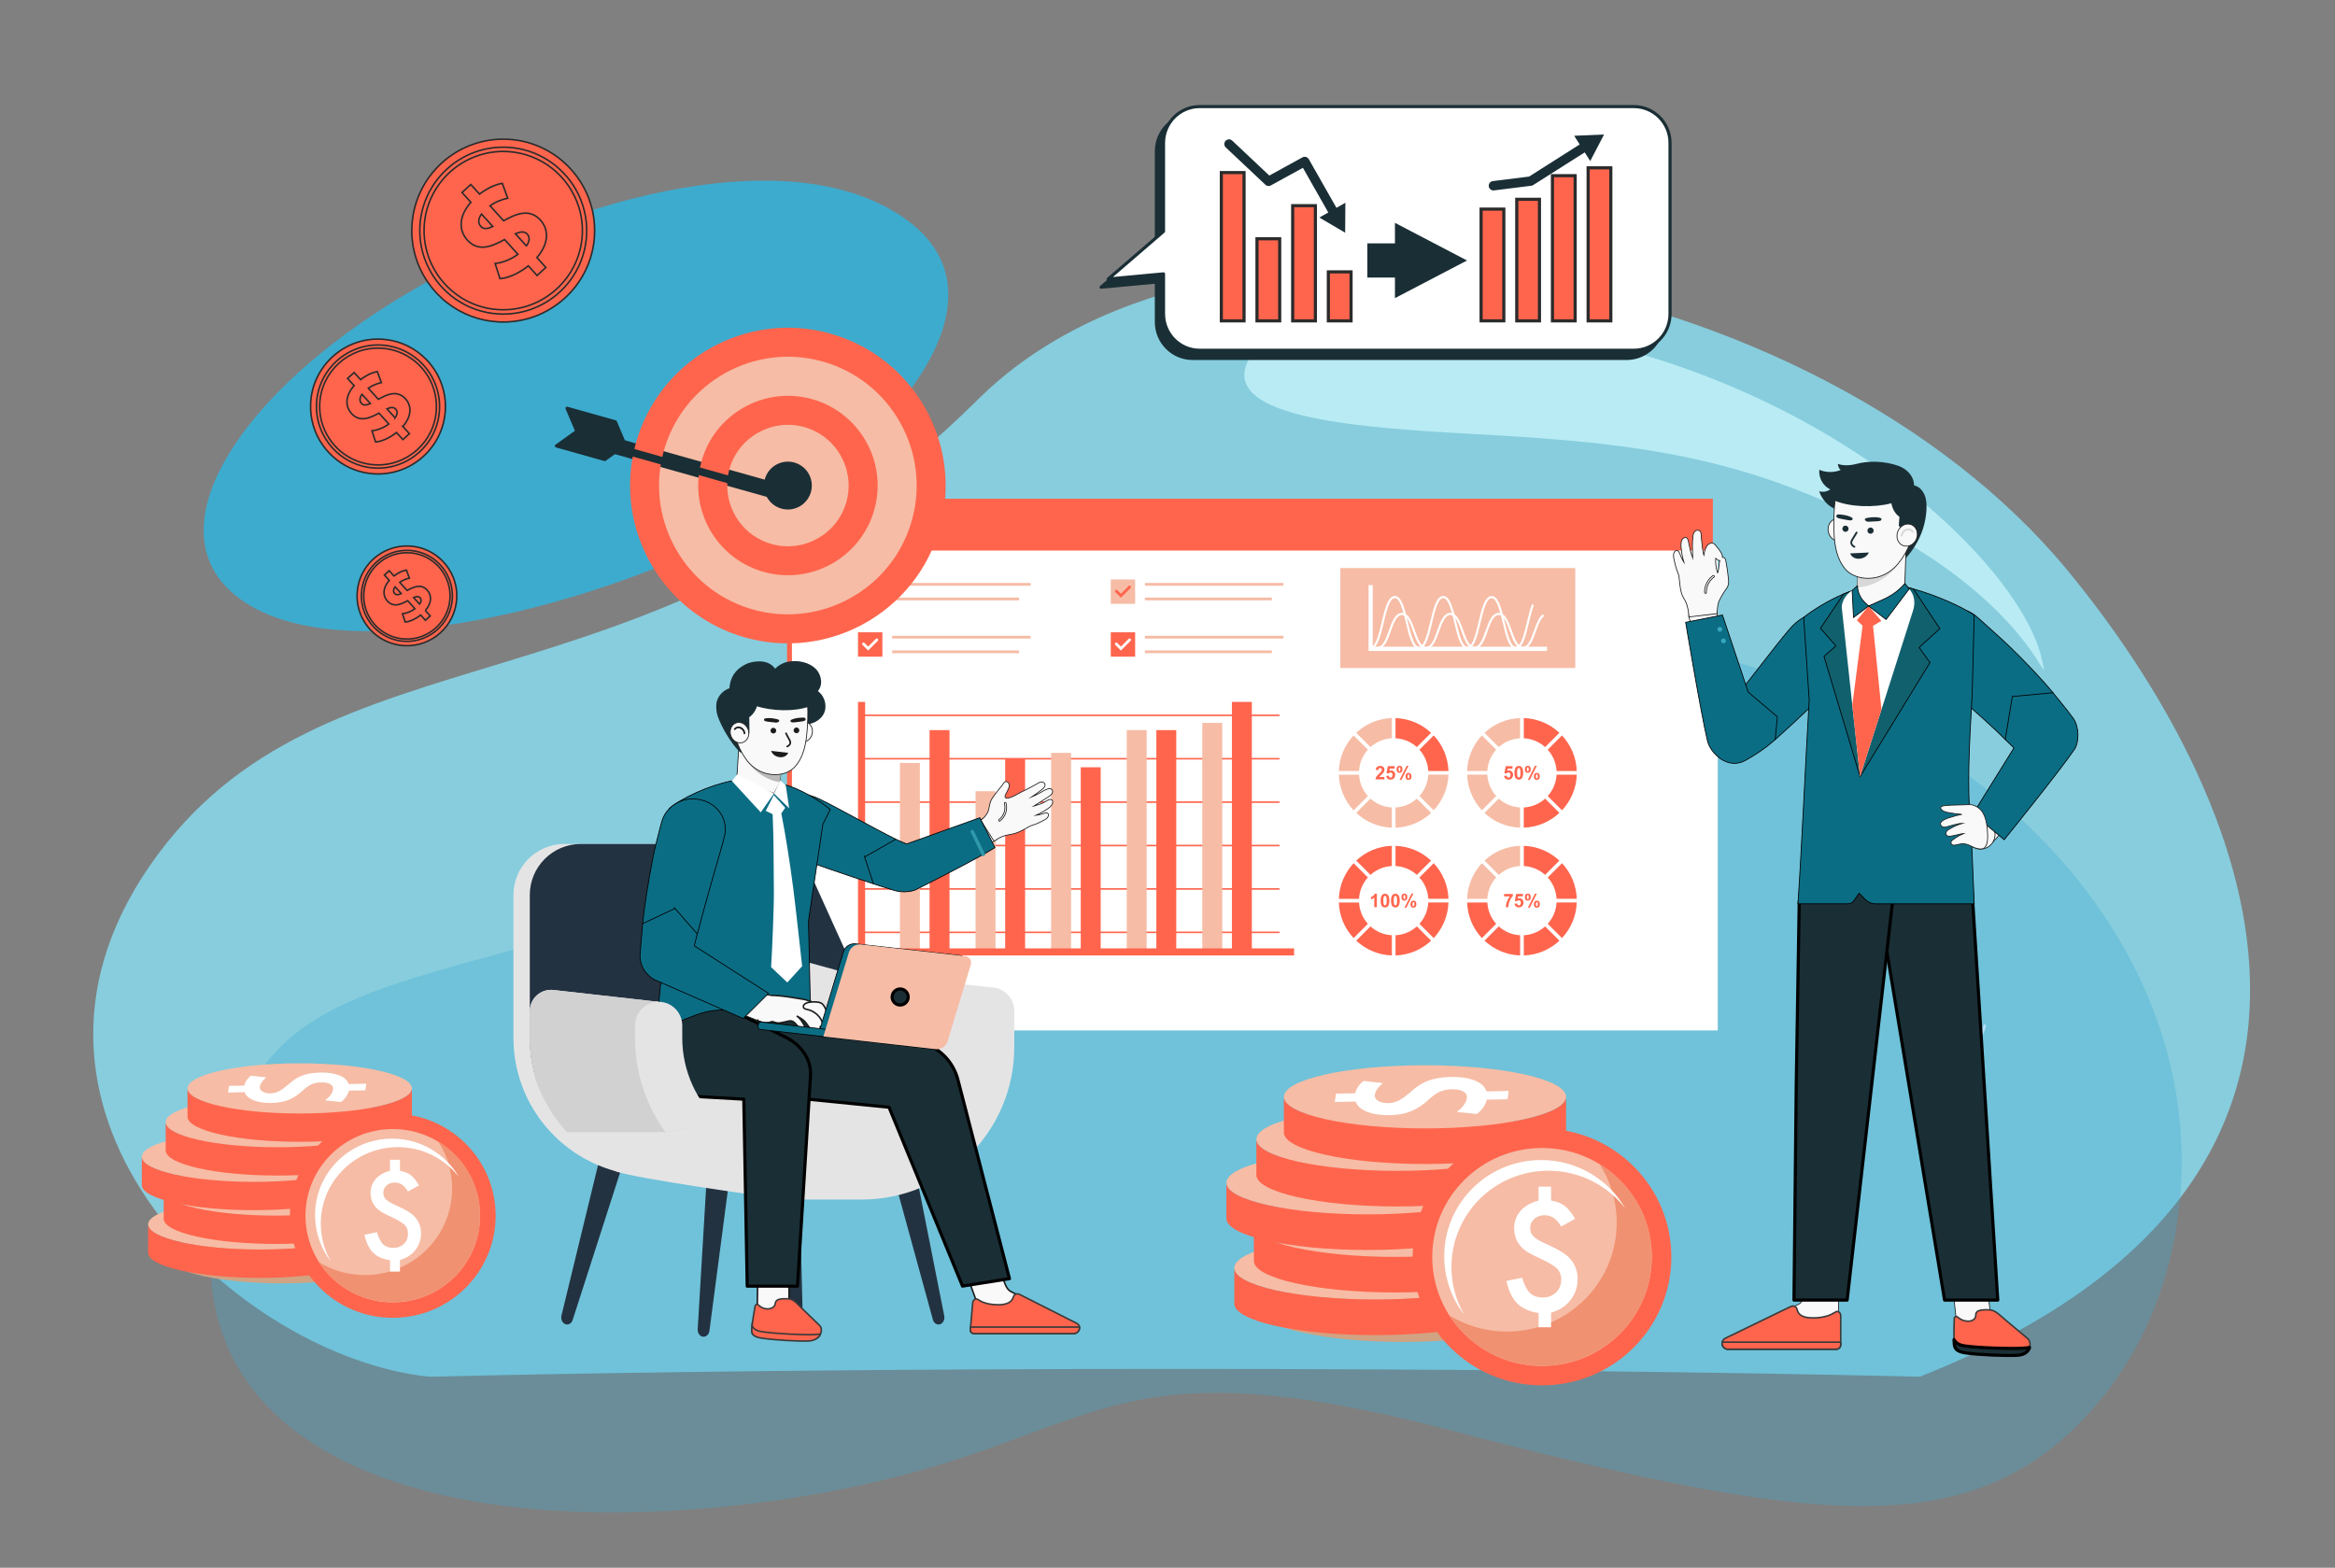
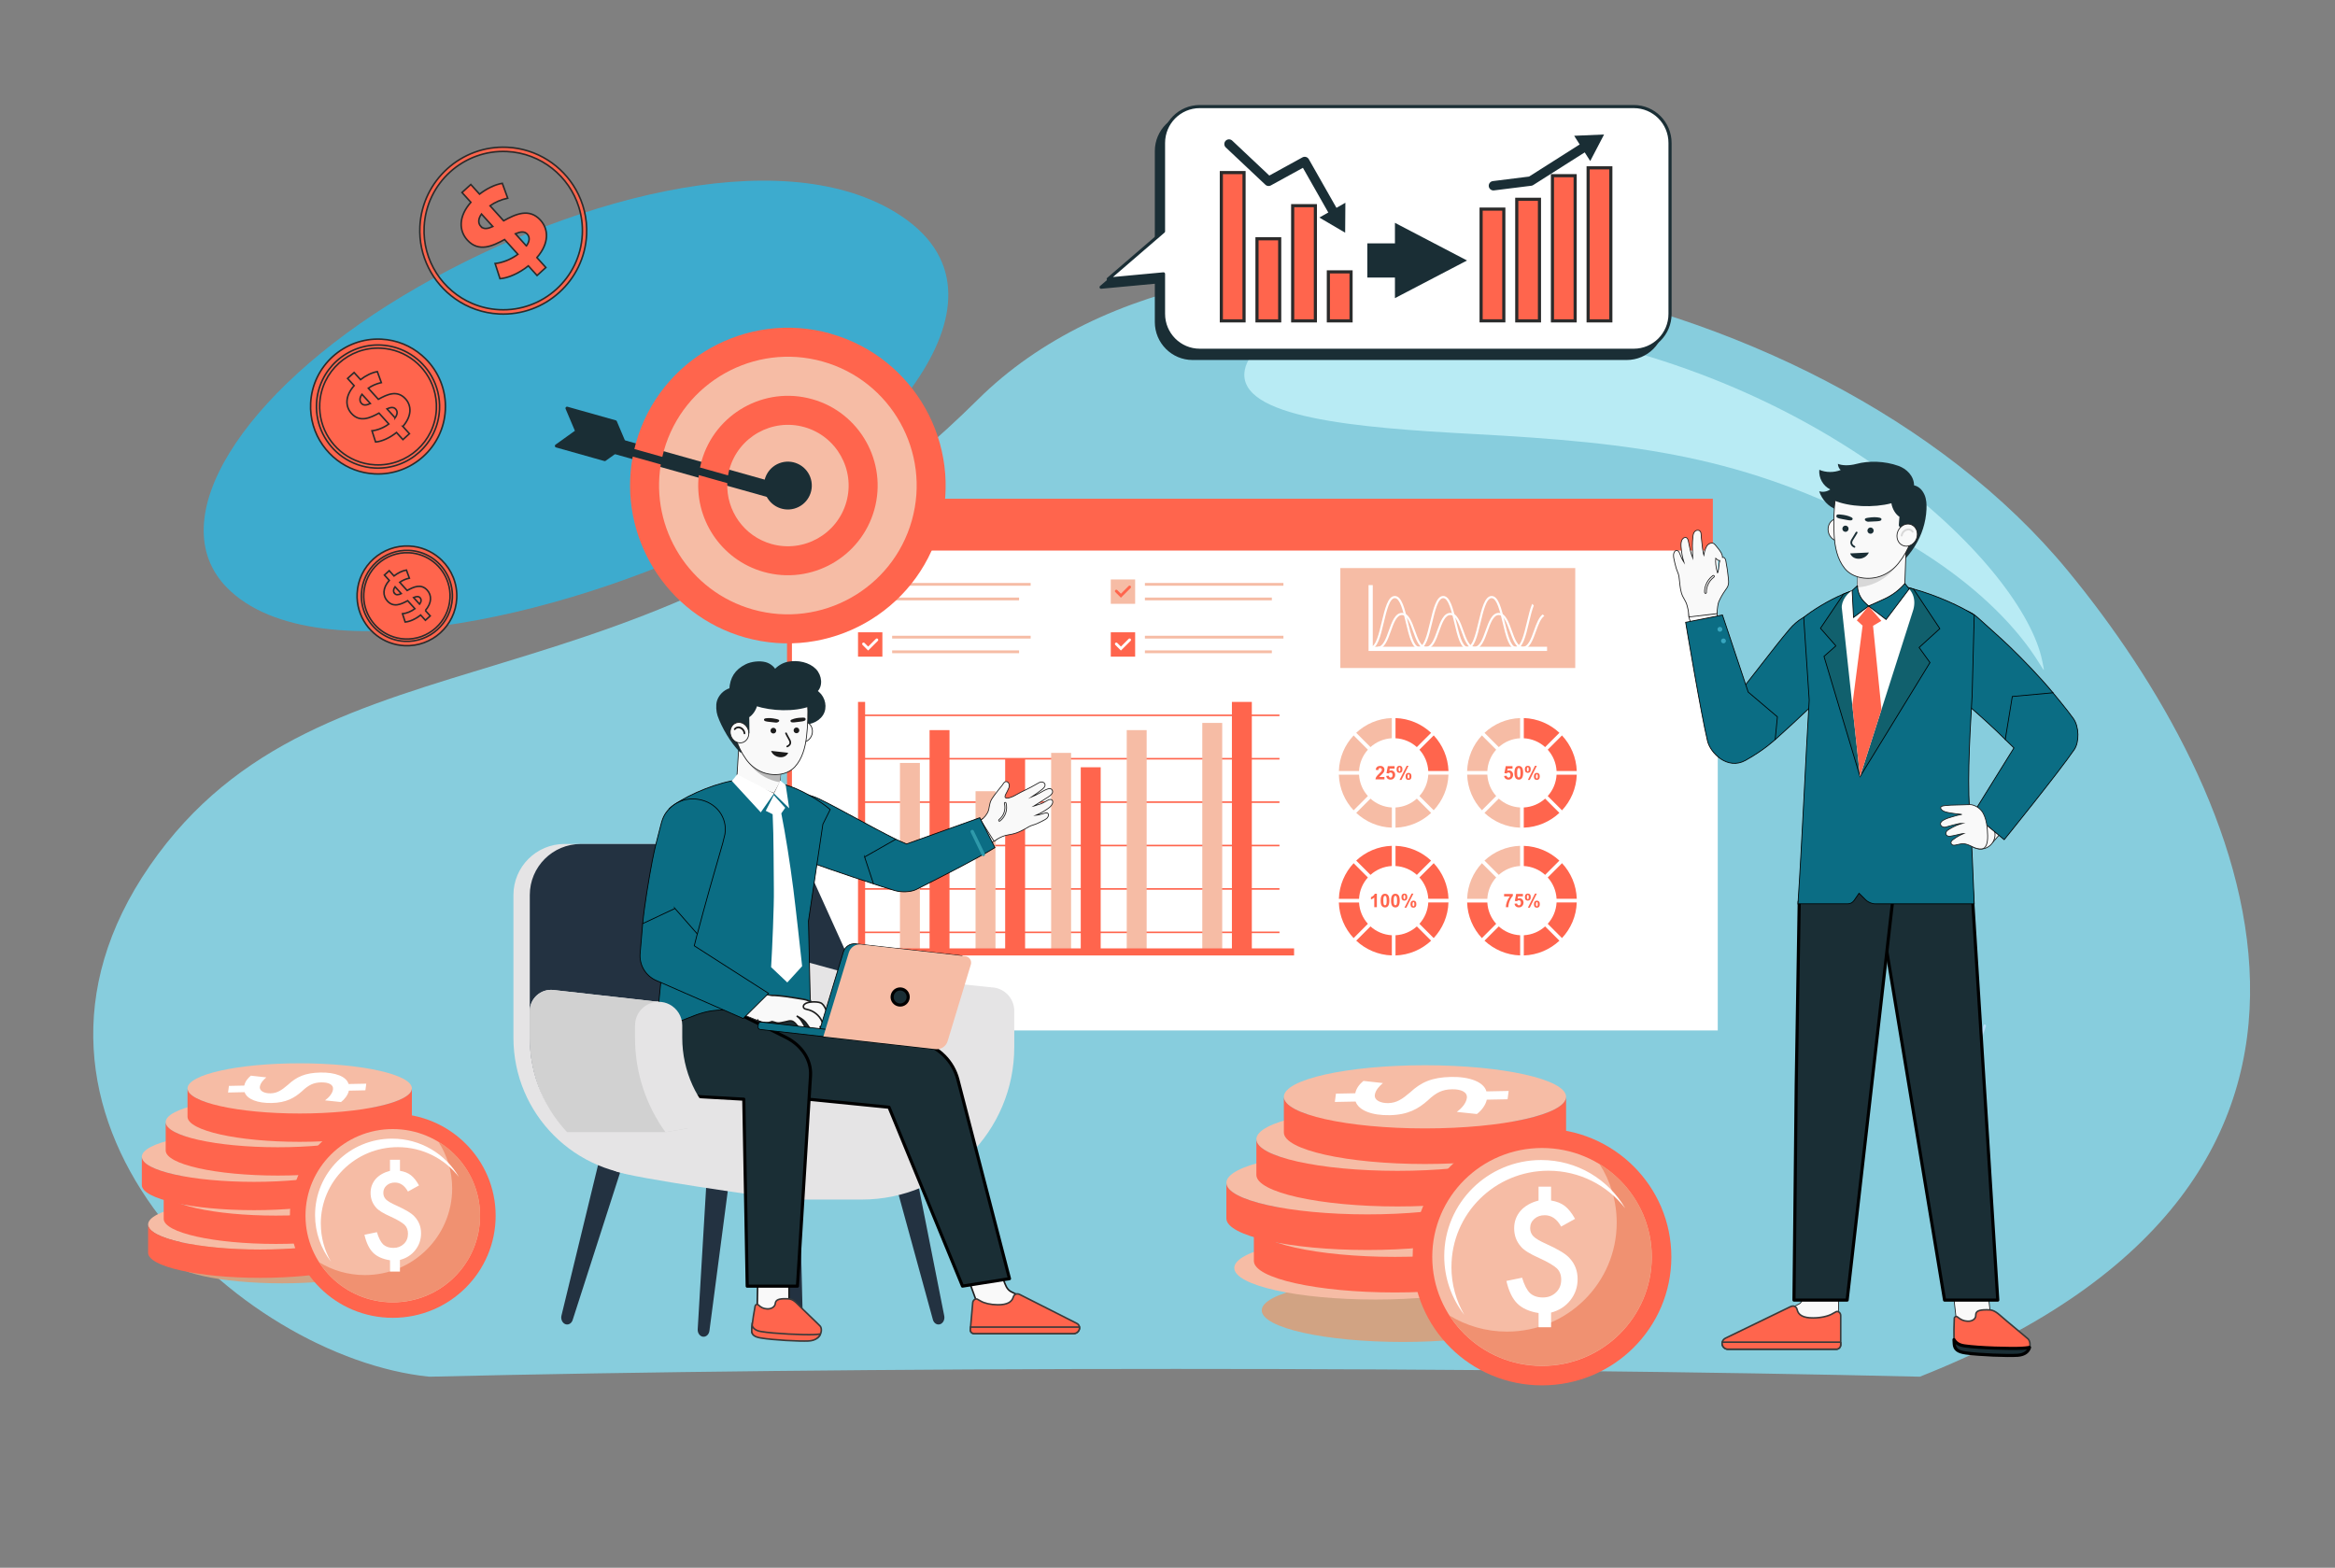
<svg xmlns="http://www.w3.org/2000/svg" id="Layer_1" data-name="Layer 1" viewBox="0 0 746.61 501.34">
  <rect x="0" y="0" width="746.61" height="501.34" fill="#808080" stroke="none" />
  <defs>
    <style>
      .cls-1 {
        fill: #ffc5bd;
      }

      .cls-2 {
        fill: #233241;
      }

      .cls-3, .cls-4, .cls-5, .cls-6 {
        stroke-linecap: round;
        stroke-linejoin: round;
      }

      .cls-3, .cls-4, .cls-6 {
        stroke: #1a2e35;
      }

      .cls-3, .cls-5, .cls-7 {
        fill: #1a2e35;
      }

      .cls-8 {
        fill: #11606d;
      }

      .cls-8, .cls-9, .cls-10, .cls-11, .cls-12, .cls-13, .cls-14 {
        stroke-miterlimit: 10;
      }

      .cls-8, .cls-5, .cls-12 {
        stroke: #000;
      }

      .cls-8, .cls-12, .cls-14 {
        stroke-width: .25px;
      }

      .cls-9, .cls-15, .cls-14 {
        fill: #f9f9f9;
      }

      .cls-9, .cls-10, .cls-11 {
        stroke-width: .5px;
      }

      .cls-9, .cls-14 {
        stroke: #1c1c1c;
      }

      .cls-16 {
        fill: #f09171;
      }

      .cls-16, .cls-17, .cls-18, .cls-19, .cls-20, .cls-21, .cls-22, .cls-23 {
        fill-rule: evenodd;
      }

      .cls-24 {
        fill: #b9e0fb;
      }

      .cls-4 {
        fill: none;
        stroke-width: 3px;
      }

      .cls-17 {
        fill: #b8ebf4;
      }

      .cls-25 {
        opacity: .32;
      }

      .cls-25, .cls-18 {
        fill: #3dabce;
      }

      .cls-26 {
        fill: #bababa;
      }

      .cls-27, .cls-20, .cls-6 {
        fill: #fff;
      }

      .cls-28 {
        fill: #e5e4e5;
      }

      .cls-19 {
        fill: #87cddd;
      }

      .cls-29 {
        fill: #1c1c1c;
      }

      .cls-30, .cls-10, .cls-11, .cls-21, .cls-13 {
        fill: #ff654d;
      }

      .cls-10, .cls-13 {
        stroke: #2b2b2b;
      }

      .cls-31 {
        fill: #d8d8d8;
      }

      .cls-11 {
        stroke: #3a3a3a;
      }

      .cls-32, .cls-22 {
        fill: #f6bca5;
      }

      .cls-33 {
        fill: #2e99aa;
      }

      .cls-34 {
        fill: #77c3f0;
      }

      .cls-35 {
        fill: #37a6bf;
      }

      .cls-12 {
        fill: #0b6d84;
      }

      .cls-36 {
        fill: #eaa196;
      }

      .cls-23 {
        fill: #d1a383;
      }

      .cls-37 {
        fill: #d1d1d1;
      }
    </style>
  </defs>
  <g>
    <path class="cls-19" d="M375.55,437.76c89.91,0,172.65.93,238.31,2.49,160.69-63.6,105.05-187.57,47.35-257.7-80.3-97.59-270.03-132.67-348.52-54.8-106.53,105.69-209.29,68.81-264.78,149.08-55.49,80.27,28.78,157.22,89.32,163.42,65.66-1.56,148.4-2.49,238.31-2.49h0Z" />
    <path class="cls-18" d="M238.58,168.46c-51.83,27.32-137.56,48.48-166.03,19.44-21.27-21.7,4.93-62.41,56.24-93.27,51.28-30.84,119.98-49.51,157.42-26.8,44.44,26.95-7.72,79.59-47.63,100.63Z" />
-     <path class="cls-25" d="M695.64,393.99c15.39-89.29-61.77-172.32-174.59-189.84-16.11-2.5-33.98-4.63-53.66-6.14-113.54-8.68-199.39,74.48-277.86,98.35-78.46,23.86-114.47,20.97-121.85,97.62-7.38,76.65,82.16,100.52,183.7,85.33,101.54-15.19,93.19-52.74,210.47-22.42,119.2,30.82,171.12,38.46,210.47-10.12,11.71-14.46,19.84-32.58,23.32-52.78Z" />
    <path class="cls-17" d="M489.01,105.29c96.54,14.89,157.97,76.37,163.99,106.05,2.47,12.18-2.11-16.32-51.35-42.27-44.01-23.19-78.28-27.49-130.64-30.29-37-1.98-75.75-5.13-73-20.41,2.18-12.07,28.67-22.68,91-13.07h0Z" />
  </g>
  <g>
-     <path class="cls-10" d="M190.1,75.2c-.8,16.1-14.55,28.55-30.65,27.74-6.14-.31-11.73-2.49-16.28-5.97-2.41-1.84-4.52-4.05-6.25-6.54-3.58-5.13-5.55-11.43-5.21-18.15.8-16.1,14.55-28.54,30.66-27.74,6.72.34,12.8,2.93,17.54,7.01.5.42.97.85,1.43,1.31,5.77,5.65,9.2,13.65,8.76,22.34Z" />
    <path class="cls-10" d="M184.14,60.64c-4.35-7.69-12.44-13.07-21.9-13.54-14.69-.73-27.25,10.62-27.98,25.32-.47,9.47,4.07,18.04,11.29,23.14,3.99,2.82,8.8,4.58,14.03,4.84,14.7.73,27.25-10.62,27.98-25.32.26-5.23-1.01-10.19-3.42-14.44ZM159.64,99.03c-3.05-.15-5.96-.84-8.63-1.98-9.48-4.03-15.94-13.68-15.39-24.56.7-13.95,12.6-24.72,26.55-24.03,10.87.54,19.82,7.91,22.9,17.73.87,2.77,1.27,5.75,1.12,8.82-.7,13.94-12.61,24.72-26.55,24.02Z" />
    <path class="cls-10" d="M171.68,82.36c3.95-4.54,3.79-9.02,1.14-11.95-3.61-3.98-7.99-1.91-11.79.19l-4.34-4.8c1.56-1.11,3.46-1.95,5.65-2.43l-1.73-4.75c-2.45.42-5.01,1.72-7.28,3.46l-2.79-3.08-2.82,2.56,2.84,3.13c-4.01,4.55-3.85,9.07-1.14,12.07,3.65,4.03,8.09,1.92,11.92-.16l4.26,4.72c-2.21,1.64-4.93,2.71-7.29,2.95l1.56,4.85c2.65-.19,6.12-1.74,9.07-4.1l2.78,3.08,2.82-2.56-2.86-3.16ZM153.75,72.42c-.84-.93-.99-2.29.2-3.98l3.63,4c-1.6.73-2.93.96-3.83-.03ZM168.31,78.64l-3.52-3.89c1.6-.67,2.89-.88,3.79.11.82.91.87,2.21-.26,3.78Z" />
  </g>
  <g>
    <path class="cls-10" d="M142.4,131.08c-.59,11.88-10.74,21.06-22.61,20.46-4.53-.23-8.66-1.84-12.01-4.41-1.77-1.36-3.33-2.99-4.61-4.82-2.64-3.78-4.09-8.43-3.84-13.39.59-11.87,10.74-21.05,22.61-20.46,4.96.25,9.44,2.16,12.94,5.17.37.31.71.63,1.06.97,4.26,4.17,6.78,10.07,6.46,16.48Z" />
    <path class="cls-10" d="M138.01,120.34c-3.21-5.67-9.17-9.64-16.16-9.99-10.84-.54-20.1,7.84-20.64,18.68-.35,6.98,3,13.31,8.33,17.07,2.94,2.08,6.49,3.38,10.35,3.57,10.84.54,20.1-7.84,20.64-18.68.19-3.86-.75-7.51-2.52-10.65ZM119.94,148.65c-2.25-.11-4.4-.62-6.36-1.46-7-2.98-11.75-10.09-11.35-18.12.51-10.29,9.3-18.24,19.58-17.72,8.02.4,14.62,5.83,16.89,13.08.64,2.04.94,4.24.83,6.5-.51,10.28-9.3,18.23-19.58,17.72Z" />
    <path class="cls-10" d="M128.82,136.36c2.91-3.35,2.79-6.66.84-8.81-2.66-2.94-5.9-1.41-8.69.14l-3.2-3.54c1.15-.82,2.56-1.44,4.16-1.8l-1.28-3.51c-1.8.31-3.7,1.27-5.37,2.56l-2.06-2.27-2.08,1.89,2.09,2.31c-2.96,3.35-2.84,6.69-.84,8.9,2.69,2.98,5.97,1.41,8.79-.12l3.14,3.48c-1.63,1.21-3.64,2-5.38,2.17l1.15,3.58c1.96-.14,4.51-1.29,6.69-3.03l2.05,2.27,2.08-1.89-2.11-2.33ZM115.59,129.02c-.62-.69-.73-1.69.15-2.93l2.68,2.95c-1.18.54-2.16.71-2.82-.02ZM126.33,133.61l-2.6-2.87c1.18-.5,2.13-.65,2.79.08.61.67.64,1.63-.19,2.79Z" />
  </g>
  <g>
    <path class="cls-10" d="M146.04,191.34c-.44,8.78-7.94,15.57-16.72,15.13-3.35-.17-6.4-1.36-8.88-3.26-1.31-1.01-2.47-2.21-3.41-3.56-1.95-2.8-3.03-6.24-2.84-9.9.44-8.78,7.94-15.57,16.72-15.13,3.66.18,6.98,1.6,9.57,3.82.27.23.53.47.78.71,3.15,3.08,5.01,7.45,4.78,12.18Z" />
    <path class="cls-10" d="M142.78,183.4c-2.37-4.19-6.78-7.13-11.95-7.39-8.01-.4-14.86,5.79-15.26,13.81-.26,5.16,2.22,9.84,6.16,12.62,2.18,1.54,4.8,2.5,7.65,2.64,8.02.4,14.86-5.79,15.26-13.81.14-2.85-.55-5.56-1.86-7.87ZM129.42,204.34c-1.67-.08-3.25-.46-4.71-1.08-5.17-2.2-8.69-7.46-8.4-13.4.38-7.61,6.87-13.48,14.48-13.1,5.93.3,10.81,4.31,12.49,9.67.47,1.51.7,3.13.61,4.81-.38,7.6-6.88,13.48-14.48,13.1Z" />
    <path class="cls-10" d="M135.99,195.25c2.15-2.48,2.07-4.92.62-6.52-1.97-2.17-4.36-1.04-6.43.1l-2.37-2.62c.85-.6,1.89-1.07,3.08-1.33l-.94-2.59c-1.33.23-2.73.94-3.97,1.89l-1.52-1.68-1.54,1.39,1.55,1.71c-2.19,2.48-2.1,4.95-.62,6.58,1.99,2.2,4.41,1.05,6.5-.09l2.32,2.57c-1.21.89-2.69,1.48-3.97,1.61l.85,2.64c1.45-.1,3.34-.95,4.95-2.24l1.52,1.68,1.54-1.39-1.56-1.72ZM126.21,189.82c-.46-.51-.54-1.25.11-2.17l1.98,2.18c-.87.4-1.6.52-2.09-.01ZM134.16,193.21l-1.92-2.12c.87-.37,1.58-.48,2.07.06.45.5.47,1.2-.14,2.06Z" />
  </g>
  <g>
    <g>
      <path class="cls-23" d="M448.56,408.95c24.92,0,45.12,4.52,45.12,10.09s-20.2,10.1-45.12,10.1-45.12-4.52-45.12-10.1,20.2-10.09,45.12-10.09Z" />
      <path class="cls-22" d="M446.04,381.72c24.92,0,45.12,4.52,45.12,10.1s-20.2,10.09-45.12,10.09-45.12-4.52-45.12-10.09,20.2-10.1,45.12-10.1Z" />
      <path class="cls-22" d="M439.78,395.37c24.92,0,45.12,4.52,45.12,10.1s-20.2,10.1-45.12,10.1-45.12-4.52-45.12-10.1,20.2-10.1,45.12-10.1Z" />
      <path class="cls-22" d="M437.25,368.15c24.92,0,45.12,4.52,45.12,10.1s-20.2,10.09-45.12,10.09-45.12-4.52-45.12-10.09,20.2-10.1,45.12-10.1Z" />
      <path class="cls-21" d="M446.04,413.31c24.92,0,45.12-4.52,45.12-10.09v-11.39c0,5.58-20.2,10.1-45.12,10.1s-45.12-4.52-45.12-10.1v11.39c0,5.57,20.2,10.09,45.12,10.09Z" />
-       <path class="cls-21" d="M439.78,426.96c24.92,0,45.12-4.52,45.12-10.09v-11.39c0,5.57-20.2,10.09-45.12,10.09s-45.12-4.52-45.12-10.09v11.39c0,5.58,20.2,10.09,45.12,10.09Z" />
      <path class="cls-21" d="M437.25,399.73c24.92,0,45.12-4.52,45.12-10.09v-11.39c0,5.57-20.2,10.09-45.12,10.09s-45.12-4.52-45.12-10.09v11.39c0,5.58,20.2,10.09,45.12,10.09Z" />
      <path class="cls-22" d="M446.84,354.23c-24.92,0-45.12,4.52-45.12,10.09s20.2,10.1,45.12,10.1,45.12-4.52,45.12-10.1-20.2-10.09-45.12-10.09Z" />
      <path class="cls-22" d="M455.63,340.65c-24.92,0-45.12,4.52-45.12,10.1s20.2,10.09,45.12,10.09,45.12-4.52,45.12-10.09-20.2-10.1-45.12-10.1Z" />
      <path class="cls-21" d="M446.84,385.81c-24.92,0-45.12-4.52-45.12-10.1v-11.39c0,5.58,20.2,10.1,45.12,10.1s45.12-4.52,45.12-10.1v11.39c0,5.58-20.2,10.1-45.12,10.1Z" />
      <path class="cls-21" d="M455.63,372.23c-24.92,0-45.12-4.52-45.12-10.09v-11.39c0,5.57,20.2,10.1,45.12,10.1s45.12-4.52,45.12-10.1v11.39c0,5.57-20.2,10.09-45.12,10.09Z" />
      <g>
        <path class="cls-21" d="M451.69,401.96c0-22.68,18.52-41.06,41.36-41.06s41.36,18.38,41.36,41.06-18.52,41.06-41.36,41.06-41.36-18.38-41.36-41.06Z" />
        <ellipse class="cls-32" cx="493.06" cy="401.96" rx="35.1" ry="34.85" />
        <path class="cls-16" d="M511.42,372.21c3.5,5.42,5.52,11.86,5.52,18.77,0,19.25-15.72,34.85-35.1,34.85-6.73,0-13.02-1.88-18.37-5.15,6.24,9.67,17.16,16.08,29.58,16.08,19.39,0,35.1-15.6,35.1-34.85,0-12.56-6.7-23.57-16.74-29.7Z" />
        <path class="cls-20" d="M464.1,405.14c0-16.99,13.87-30.76,30.99-30.76,10,0,18.9,4.71,24.56,12.01-5.35-9.22-15.38-15.43-26.87-15.43-17.11,0-30.99,13.77-30.99,30.76,0,7.06,2.4,13.56,6.42,18.75-2.62-4.51-4.12-9.75-4.12-15.33Z" />
        <path class="cls-20" d="M495.95,379.46v4.44c1.8.29,3.26.88,4.41,1.77,1.14.89,2.23,2.26,3.26,4.1l-4.45,2.47c-1.34-2.42-3.09-3.63-5.25-3.63-1.34,0-2.45.39-3.33,1.18-.88.78-1.32,1.77-1.32,2.94,0,1.07.36,1.96,1.07,2.67.7.69,2.11,1.52,4.24,2.47,1.84.83,3.36,1.61,4.56,2.34,1.2.73,2.11,1.44,2.72,2.12,1.72,1.84,2.58,4.07,2.58,6.68s-.78,4.83-2.33,6.8c-1.54,1.95-3.59,3.26-6.16,3.94v4.69h-3.99v-4.55c-2.98-.48-5.26-1.5-6.82-3.06-1.57-1.55-2.72-3.96-3.47-7.2l5.02-1.04c.68,2.29,1.52,3.93,2.51,4.91,1.03.94,2.41,1.41,4.13,1.41s3.07-.54,4.2-1.61c1.11-1.06,1.66-2.42,1.66-4.1,0-1.49-.46-2.69-1.39-3.6-.47-.44-1.17-.93-2.09-1.48-.92-.55-2.1-1.15-3.53-1.8-2.95-1.31-4.89-2.52-5.82-3.62-1.48-1.65-2.21-3.62-2.21-5.91,0-1.09.17-2.1.52-3.03.35-.94.86-1.79,1.52-2.55.66-.76,1.48-1.42,2.45-1.98.97-.56,2.08-1,3.31-1.31v-4.44h3.99Z" />
      </g>
      <path class="cls-20" d="M435.96,345.66c-1.11.92-2.27,2.21-2.62,3.95l-6.17.12-.36,2.66,6.64-.13c1.01,2.85,5.21,4.47,10.92,4.36,5.88-.12,9.16-2.06,12.19-4.74,2.66-2.55,4.7-3.48,7.67-3.54,2.91-.06,5.05.85,4.79,2.8-.23,1.71-1.72,3.34-3.2,4.43l6.41.68c1.42-1.06,2.82-2.85,3.17-4.59l6.64-.13.36-2.66-7.11.14c-.87-3.04-5.4-4.74-11.35-4.62-6.06.12-9.51,1.66-13.03,4.92-2.56,2.19-4.34,3.39-7.02,3.45-2.27.05-4.54-.83-4.29-2.65.21-1.58,1.61-2.93,2.59-3.76l-6.24-.69Z" />
    </g>
    <g>
      <path class="cls-23" d="M90.21,394.33c19.81,0,35.87,3.59,35.87,8.03s-16.06,8.03-35.87,8.03-35.87-3.59-35.87-8.03,16.06-8.03,35.87-8.03Z" />
      <path class="cls-22" d="M88.21,372.68c19.81,0,35.87,3.59,35.87,8.03s-16.06,8.03-35.87,8.03-35.87-3.59-35.87-8.03,16.06-8.03,35.87-8.03Z" />
      <path class="cls-22" d="M83.23,383.54c19.81,0,35.87,3.59,35.87,8.03s-16.06,8.03-35.87,8.03-35.87-3.59-35.87-8.03,16.06-8.03,35.87-8.03Z" />
      <path class="cls-22" d="M81.22,361.89c19.81,0,35.87,3.59,35.87,8.03s-16.06,8.03-35.87,8.03-35.87-3.59-35.87-8.03,16.06-8.03,35.87-8.03Z" />
      <path class="cls-21" d="M88.21,397.79c19.81,0,35.87-3.59,35.87-8.03v-9.06c0,4.43-16.06,8.03-35.87,8.03s-35.87-3.59-35.87-8.03v9.06c0,4.43,16.06,8.03,35.87,8.03Z" />
      <path class="cls-21" d="M83.23,408.64c19.81,0,35.87-3.59,35.87-8.03v-9.06c0,4.43-16.06,8.03-35.87,8.03s-35.87-3.59-35.87-8.03v9.06c0,4.43,16.06,8.03,35.87,8.03Z" />
      <path class="cls-21" d="M81.22,387c19.81,0,35.87-3.59,35.87-8.03v-9.06c0,4.43-16.06,8.03-35.87,8.03s-35.87-3.59-35.87-8.03v9.06c0,4.43,16.06,8.03,35.87,8.03Z" />
      <path class="cls-22" d="M88.85,350.82c-19.81,0-35.87,3.59-35.87,8.03s16.06,8.03,35.87,8.03,35.87-3.59,35.87-8.03-16.06-8.03-35.87-8.03Z" />
      <path class="cls-22" d="M95.83,340.03c-19.81,0-35.87,3.59-35.87,8.03s16.06,8.03,35.87,8.03,35.87-3.59,35.87-8.03-16.06-8.03-35.87-8.03Z" />
      <path class="cls-21" d="M88.85,375.93c-19.81,0-35.87-3.59-35.87-8.03v-9.06c0,4.43,16.06,8.03,35.87,8.03s35.87-3.59,35.87-8.03v9.06c0,4.43-16.06,8.03-35.87,8.03Z" />
      <path class="cls-21" d="M95.83,365.14c-19.81,0-35.87-3.59-35.87-8.03v-9.06c0,4.43,16.06,8.03,35.87,8.03s35.87-3.59,35.87-8.03v9.06c0,4.43-16.06,8.03-35.87,8.03Z" />
      <g>
        <path class="cls-21" d="M92.7,388.77c0-18.03,14.72-32.65,32.89-32.65s32.89,14.62,32.89,32.65-14.72,32.65-32.89,32.65-32.89-14.62-32.89-32.65Z" />
        <ellipse class="cls-32" cx="125.59" cy="388.77" rx="27.91" ry="27.71" />
        <path class="cls-16" d="M140.19,365.12c2.78,4.31,4.39,9.43,4.39,14.92,0,15.3-12.5,27.71-27.91,27.71-5.35,0-10.36-1.5-14.6-4.09,4.96,7.69,13.64,12.78,23.52,12.78,15.41,0,27.91-12.4,27.91-27.71,0-9.99-5.32-18.74-13.31-23.62Z" />
        <path class="cls-20" d="M102.57,391.3c0-13.51,11.03-24.46,24.64-24.46,7.95,0,15.03,3.74,19.53,9.55-4.25-7.33-12.23-12.27-21.36-12.27-13.61,0-24.64,10.95-24.64,24.46,0,5.61,1.91,10.78,5.11,14.91-2.08-3.59-3.27-7.75-3.27-12.19Z" />
        <path class="cls-20" d="M127.89,370.88v3.53c1.43.23,2.59.7,3.5,1.41.91.71,1.77,1.79,2.59,3.26l-3.54,1.96c-1.06-1.92-2.46-2.88-4.17-2.88-1.06,0-1.95.31-2.65.94-.7.62-1.05,1.4-1.05,2.34,0,.85.28,1.56.85,2.13.56.55,1.68,1.21,3.37,1.96,1.46.66,2.67,1.28,3.63,1.86.96.58,1.68,1.14,2.16,1.68,1.37,1.47,2.05,3.24,2.05,5.31s-.62,3.84-1.85,5.4c-1.22,1.55-2.85,2.59-4.9,3.13v3.73h-3.17v-3.62c-2.37-.38-4.18-1.19-5.42-2.43-1.24-1.24-2.16-3.14-2.76-5.73l3.99-.83c.54,1.82,1.21,3.13,1.99,3.91.82.74,1.92,1.12,3.28,1.12s2.44-.43,3.34-1.28c.88-.84,1.32-1.93,1.32-3.26,0-1.19-.37-2.14-1.11-2.86-.37-.35-.93-.74-1.66-1.18-.73-.44-1.67-.92-2.8-1.43-2.35-1.04-3.89-2-4.63-2.88-1.17-1.31-1.76-2.88-1.76-4.7,0-.86.14-1.67.42-2.41.28-.74.68-1.42,1.21-2.03.53-.6,1.18-1.13,1.95-1.57.77-.44,1.65-.79,2.63-1.05v-3.53h3.17Z" />
      </g>
      <path class="cls-20" d="M80.19,344.01c-.88.73-1.8,1.76-2.08,3.14l-4.91.1-.28,2.12,5.28-.11c.81,2.27,4.14,3.55,8.68,3.46,4.68-.1,7.28-1.63,9.69-3.77,2.12-2.02,3.74-2.77,6.1-2.82,2.32-.05,4.02.67,3.81,2.23-.18,1.36-1.37,2.65-2.55,3.52l5.1.54c1.13-.84,2.24-2.26,2.52-3.65l5.28-.11.28-2.12-5.65.11c-.69-2.42-4.3-3.77-9.02-3.67-4.82.1-7.56,1.32-10.36,3.91-2.03,1.74-3.45,2.7-5.58,2.74-1.81.04-3.61-.66-3.41-2.11.17-1.25,1.28-2.33,2.06-2.99l-4.96-.55Z" />
    </g>
    <path class="cls-24" d="M627.22,413.1c.04,4.92-.69,9.81-1.79,14.61l.85.05c1.2-5.26,1.95-10.63,1.74-16.01-.3-7.58-3.78-14.61-3.98-22.19-.11-4.14,1-8.08,3.2-11.59,1.7-2.71,3.86-5.32,4.66-8.49.71-2.83-.21-5.58-1.37-8.16-1.75-3.9-3.48-7.44-3.46-11.83.03-4.16.96-8.05,3.18-11.57,1.98-3.14,3.7-6.17,4.75-9.77.15-.51-.63-.77-.78-.26-.73,2.51-1.73,4.89-3.09,7.13-.94,1.54-2,3.01-2.83,4.63-1.7,3.33-2.23,7.54-2,11.25.2,3.49,1.45,6.46,2.93,9.57,1.95,4.11,2.9,7.68.63,11.87-1.55,2.85-3.68,5.35-4.98,8.34-1.41,3.25-1.85,6.76-1.58,10.28.59,7.55,3.88,14.51,3.94,22.14Z" />
    <rect class="cls-30" x="251.65" y="159.49" width="296.03" height="165.24" />
    <rect class="cls-27" x="253.22" y="176.06" width="296.03" height="153.46" />
    <g>
      <g>
        <rect class="cls-34" x="274.35" y="185.3" width="7.79" height="7.79" />
        <path class="cls-27" d="M277.59,191.13l-1.79-1.79c-.17-.17-.17-.46,0-.63h0c.17-.17.46-.17.63,0l1.16,1.16,2.47-2.47c.17-.17.46-.17.63,0h0c.17.17.17.46,0,.63l-3.11,3.11Z" />
      </g>
      <g>
        <rect class="cls-32" x="285.26" y="186.42" width="44.29" height=".89" />
        <rect class="cls-32" x="285.26" y="191.09" width="40.59" height=".89" />
      </g>
      <g>
        <rect class="cls-30" x="274.35" y="202.2" width="7.79" height="7.79" />
        <path class="cls-27" d="M277.59,208.03l-1.79-1.79c-.17-.17-.17-.46,0-.63h0c.17-.17.46-.17.63,0l1.16,1.16,2.47-2.47c.17-.17.46-.17.63,0h0c.17.17.17.46,0,.63l-3.11,3.11Z" />
      </g>
      <g>
        <rect class="cls-32" x="285.26" y="203.31" width="44.29" height=".89" />
        <rect class="cls-32" x="285.26" y="207.99" width="40.59" height=".89" />
      </g>
    </g>
    <g>
      <g>
        <rect class="cls-32" x="355.17" y="185.3" width="7.79" height="7.79" />
        <path class="cls-30" d="M358.41,191.13l-1.79-1.79c-.17-.17-.17-.46,0-.63h0c.17-.17.46-.17.63,0l1.16,1.16,2.47-2.47c.17-.17.46-.17.63,0h0c.17.17.17.46,0,.63l-3.11,3.11Z" />
      </g>
      <g>
        <rect class="cls-32" x="366.08" y="186.42" width="44.29" height=".89" />
        <rect class="cls-32" x="366.08" y="191.09" width="40.59" height=".89" />
      </g>
      <g>
        <rect class="cls-30" x="355.17" y="202.2" width="7.79" height="7.79" />
        <path class="cls-27" d="M358.41,208.03l-1.79-1.79c-.17-.17-.17-.46,0-.63h0c.17-.17.46-.17.63,0l1.16,1.16,2.47-2.47c.17-.17.46-.17.63,0h0c.17.17.17.46,0,.63l-3.11,3.11Z" />
      </g>
      <g>
        <rect class="cls-32" x="366.08" y="203.31" width="44.29" height=".89" />
        <rect class="cls-32" x="366.08" y="207.99" width="40.59" height=".89" />
      </g>
    </g>
    <g>
      <g>
        <path class="cls-30" d="M480.93,248.14l.82-.08c.02.18.09.33.21.44.11.11.25.16.4.16.17,0,.32-.07.43-.21.12-.14.18-.35.18-.63,0-.26-.06-.46-.18-.59-.12-.13-.27-.2-.46-.2-.24,0-.45.1-.63.31l-.67-.1.42-2.23h2.17v.77h-1.55l-.13.73c.18-.09.37-.14.56-.14.36,0,.67.13.93.4.25.26.38.61.38,1.03,0,.35-.1.67-.31.94-.28.38-.66.57-1.16.57-.4,0-.72-.11-.97-.32-.25-.21-.4-.5-.45-.85Z" />
        <path class="cls-30" d="M485.63,244.94c.41,0,.74.15.97.44.28.35.42.93.42,1.74s-.14,1.39-.42,1.75c-.23.29-.55.44-.97.44s-.75-.16-1.01-.48c-.25-.32-.38-.89-.38-1.71s.14-1.38.42-1.74c.23-.29.55-.44.97-.44ZM485.63,245.62c-.1,0-.19.03-.27.1-.08.06-.14.18-.18.34-.06.21-.08.57-.08,1.07s.03.85.08,1.03c.05.19.11.31.19.37.08.06.16.09.26.09s.19-.03.27-.1c.08-.06.14-.18.18-.34.06-.21.08-.57.08-1.07s-.03-.85-.08-1.03c-.05-.19-.11-.31-.19-.38-.08-.06-.17-.1-.26-.1Z" />
        <path class="cls-30" d="M487.57,246.02c0-.38.08-.67.25-.85.17-.18.4-.28.68-.28s.53.09.7.28c.17.18.25.47.25.85s-.08.67-.25.85c-.17.18-.4.28-.68.28s-.53-.09-.7-.28c-.17-.18-.25-.47-.25-.85ZM488.21,246.01c0,.28.03.47.1.56.05.07.12.11.2.11s.16-.04.2-.11c.06-.1.09-.28.09-.56s-.03-.46-.09-.56c-.05-.07-.12-.11-.2-.11s-.15.04-.2.11c-.06.1-.1.28-.1.56ZM489.14,249.4h-.61l2.28-4.51h.59l-2.26,4.51ZM490.46,248.28c0-.38.08-.67.25-.85.17-.18.4-.28.69-.28s.52.09.69.28c.17.18.25.47.25.85s-.08.67-.25.85c-.17.19-.4.28-.68.28s-.53-.09-.7-.28c-.17-.18-.25-.47-.25-.85ZM491.1,248.27c0,.28.03.46.1.56.05.07.12.11.2.11s.15-.03.2-.1c.06-.1.1-.28.1-.56s-.03-.46-.09-.56c-.05-.07-.12-.11-.2-.11s-.15.04-.2.11c-.06.1-.1.28-.1.56Z" />
      </g>
      <path class="cls-30" d="M494.05,238.91c-1.83-1.65-4.21-2.69-6.82-2.83v-6.46c4.4.15,8.38,1.91,11.39,4.72l-4.56,4.56Z" />
      <path class="cls-30" d="M497.71,246.56c-.14-2.62-1.18-4.99-2.83-6.82l4.56-4.56c2.81,3.01,4.58,6.99,4.72,11.39h-6.46Z" />
      <path class="cls-32" d="M478.4,239.74c-1.65,1.83-2.69,4.21-2.83,6.82h-6.46c.15-4.4,1.91-8.38,4.72-11.39l4.56,4.56Z" />
      <path class="cls-32" d="M486.05,229.62v6.46c-2.62.14-4.99,1.18-6.82,2.83l-4.56-4.56c3.01-2.81,6.99-4.58,11.39-4.72Z" />
      <path class="cls-30" d="M494.88,254.56c1.65-1.83,2.69-4.21,2.83-6.82h6.46c-.15,4.4-1.91,8.38-4.72,11.39l-4.56-4.56Z" />
      <path class="cls-32" d="M475.57,247.73c.14,2.62,1.18,4.99,2.83,6.82l-4.56,4.56c-2.81-3.01-4.58-6.99-4.72-11.39h6.46Z" />
      <path class="cls-30" d="M487.23,258.22c2.62-.14,4.99-1.18,6.82-2.83l4.56,4.56c-3.01,2.81-6.99,4.58-11.39,4.72v-6.46Z" />
      <path class="cls-32" d="M479.23,255.39c1.83,1.65,4.21,2.69,6.82,2.83v6.46c-4.4-.15-8.38-1.91-11.39-4.72l4.56-4.56Z" />
    </g>
    <g>
      <g>
        <path class="cls-30" d="M480.93,286.64v-.76h2.8v.6c-.23.23-.47.55-.71.98-.24.43-.42.88-.55,1.36-.13.48-.19.91-.19,1.29h-.79c.01-.59.14-1.19.37-1.81.23-.61.54-1.16.92-1.65h-1.86Z" />
        <path class="cls-30" d="M484.26,289l.82-.08c.02.18.09.33.21.44.11.11.25.16.4.16.17,0,.32-.07.43-.21.12-.14.18-.35.18-.63,0-.26-.06-.46-.18-.59-.12-.13-.27-.2-.46-.2-.24,0-.45.1-.63.31l-.67-.1.42-2.23h2.17v.77h-1.55l-.13.73c.18-.09.37-.14.56-.14.36,0,.67.13.93.4.25.26.38.61.38,1.03,0,.35-.1.67-.31.94-.28.38-.66.57-1.16.57-.4,0-.72-.11-.97-.32-.25-.21-.4-.5-.45-.85Z" />
        <path class="cls-30" d="M487.58,286.88c0-.38.08-.67.25-.85.17-.18.4-.28.68-.28s.53.09.7.28c.17.18.25.47.25.85s-.08.67-.25.85c-.17.18-.4.28-.68.28s-.53-.09-.7-.28c-.17-.18-.25-.47-.25-.85ZM488.22,286.87c0,.28.03.47.1.56.05.07.12.11.2.11s.16-.04.2-.11c.06-.1.09-.28.09-.56s-.03-.46-.09-.56c-.05-.07-.12-.11-.2-.11s-.15.04-.2.11c-.06.1-.1.28-.1.56ZM489.14,290.27h-.61l2.28-4.51h.59l-2.26,4.51ZM490.47,289.14c0-.38.08-.67.25-.85.17-.18.4-.28.69-.28s.52.09.69.28c.17.18.25.47.25.85s-.08.67-.25.85c-.17.19-.4.28-.68.28s-.53-.09-.7-.28c-.17-.18-.25-.47-.25-.85ZM491.1,289.14c0,.28.03.46.1.56.05.07.12.11.2.11s.15-.03.2-.1c.06-.1.1-.28.1-.56s-.03-.46-.09-.56c-.05-.07-.12-.11-.2-.11s-.15.04-.2.11c-.06.1-.1.28-.1.56Z" />
      </g>
      <path class="cls-32" d="M479.23,279.77c1.83-1.65,4.21-2.69,6.82-2.83v-6.46c-4.4.15-8.38,1.91-11.39,4.72l4.56,4.56Z" />
      <path class="cls-32" d="M475.57,287.42c.14-2.62,1.18-4.99,2.83-6.82l-4.56-4.56c-2.81,3.01-4.58,6.99-4.72,11.39h6.46Z" />
      <path class="cls-30" d="M494.88,280.6c1.65,1.83,2.69,4.21,2.83,6.82h6.46c-.15-4.4-1.91-8.38-4.72-11.39l-4.56,4.56Z" />
      <path class="cls-30" d="M487.23,270.48v6.46c2.62.14,4.99,1.18,6.82,2.83l4.56-4.56c-3.01-2.81-6.99-4.58-11.39-4.72Z" />
      <path class="cls-30" d="M478.4,295.42c-1.65-1.83-2.69-4.21-2.83-6.82h-6.46c.15,4.4,1.91,8.38,4.72,11.39l4.56-4.56Z" />
      <path class="cls-30" d="M497.71,288.6c-.14,2.62-1.18,4.99-2.83,6.82l4.56,4.56c2.81-3.01,4.58-6.99,4.72-11.39h-6.46Z" />
      <path class="cls-30" d="M486.05,299.08c-2.62-.14-4.99-1.18-6.82-2.83l-4.56,4.56c3.01,2.81,6.99,4.58,11.39,4.72v-6.46Z" />
      <path class="cls-30" d="M494.05,296.25c-1.83,1.65-4.21,2.69-6.82,2.83v6.46c4.4-.15,8.38-1.91,11.39-4.72l-4.56-4.56Z" />
    </g>
    <g>
      <g>
        <path class="cls-30" d="M442.67,248.47v.76h-2.87c.03-.29.12-.56.28-.82.16-.26.46-.6.92-1.03.37-.35.6-.58.68-.7.11-.17.17-.34.17-.5,0-.18-.05-.32-.15-.42-.1-.1-.23-.15-.41-.15s-.31.05-.41.15-.16.27-.17.51l-.82-.08c.05-.45.2-.78.46-.97.26-.2.58-.29.96-.29.42,0,.75.11,1,.34.24.23.36.51.36.85,0,.19-.03.38-.1.55-.07.17-.18.36-.33.55-.1.13-.28.31-.54.55-.26.24-.42.39-.49.47-.07.08-.12.15-.17.23h1.63Z" />
        <path class="cls-30" d="M443.23,248.14l.82-.08c.02.18.09.33.21.44.11.11.25.16.4.16.17,0,.32-.07.43-.21.12-.14.18-.35.18-.63,0-.26-.06-.46-.18-.59-.12-.13-.27-.2-.46-.2-.24,0-.45.1-.63.31l-.67-.1.42-2.23h2.17v.77h-1.55l-.13.73c.18-.09.37-.14.56-.14.36,0,.67.13.93.4.25.26.38.61.38,1.03,0,.35-.1.67-.31.94-.28.38-.66.57-1.16.57-.4,0-.72-.11-.97-.32-.25-.21-.4-.5-.45-.85Z" />
        <path class="cls-30" d="M446.55,246.02c0-.38.08-.67.25-.85.17-.18.4-.28.68-.28s.53.09.7.28c.17.18.25.47.25.85s-.08.67-.25.85c-.17.18-.4.28-.68.28s-.53-.09-.7-.28c-.17-.18-.25-.47-.25-.85ZM447.19,246.01c0,.28.03.47.1.56.05.07.12.11.2.11s.16-.04.2-.11c.06-.1.09-.28.09-.56s-.03-.46-.09-.56c-.05-.07-.12-.11-.2-.11s-.15.04-.2.11c-.06.1-.1.28-.1.56ZM448.11,249.4h-.61l2.28-4.51h.59l-2.26,4.51ZM449.43,248.28c0-.38.08-.67.25-.85.17-.18.4-.28.69-.28s.52.09.69.28c.17.18.25.47.25.85s-.08.67-.25.85c-.17.19-.4.28-.68.28s-.53-.09-.7-.28c-.17-.18-.25-.47-.25-.85ZM450.07,248.27c0,.28.03.46.1.56.05.07.12.11.2.11s.15-.03.2-.1c.06-.1.1-.28.1-.56s-.03-.46-.09-.56c-.05-.07-.12-.11-.2-.11s-.15.04-.2.11c-.06.1-.1.28-.1.56Z" />
      </g>
      <path class="cls-32" d="M438.21,238.91c1.83-1.65,4.21-2.69,6.82-2.83v-6.46c-4.4.15-8.38,1.91-11.39,4.72l4.56,4.56Z" />
      <path class="cls-32" d="M434.55,246.56c.14-2.62,1.18-4.99,2.83-6.82l-4.56-4.56c-2.81,3.01-4.58,6.99-4.72,11.39h6.46Z" />
      <path class="cls-30" d="M453.86,239.74c1.65,1.83,2.69,4.21,2.83,6.82h6.46c-.15-4.4-1.91-8.38-4.72-11.39l-4.56,4.56Z" />
      <path class="cls-30" d="M446.21,229.62v6.46c2.62.14,4.99,1.18,6.82,2.83l4.56-4.56c-3.01-2.81-6.99-4.58-11.39-4.72Z" />
      <path class="cls-32" d="M437.38,254.56c-1.65-1.83-2.69-4.21-2.83-6.82h-6.46c.15,4.4,1.91,8.38,4.72,11.39l4.56-4.56Z" />
      <path class="cls-32" d="M456.69,247.73c-.14,2.62-1.18,4.99-2.83,6.82l4.56,4.56c2.81-3.01,4.58-6.99,4.72-11.39h-6.46Z" />
      <path class="cls-32" d="M445.03,258.22c-2.62-.14-4.99-1.18-6.82-2.83l-4.56,4.56c3.01,2.81,6.99,4.58,11.39,4.72v-6.46Z" />
      <path class="cls-32" d="M453.03,255.39c-1.83,1.65-4.21,2.69-6.82,2.83v6.46c4.4-.15,8.38-1.91,11.39-4.72l-4.56-4.56Z" />
    </g>
    <g>
      <g>
        <path class="cls-30" d="M440.24,290.1h-.82v-3.09c-.3.28-.65.49-1.06.62v-.74c.21-.07.45-.2.7-.4.25-.2.42-.42.52-.68h.67v4.3Z" />
        <path class="cls-30" d="M442.85,285.81c.41,0,.74.15.97.44.28.35.42.93.42,1.74s-.14,1.39-.42,1.75c-.23.29-.55.44-.97.44s-.75-.16-1.01-.48c-.25-.32-.38-.89-.38-1.71s.14-1.38.42-1.74c.23-.29.55-.44.97-.44ZM442.85,286.49c-.1,0-.19.03-.27.1s-.14.18-.18.34c-.06.21-.08.57-.08,1.07s.03.85.08,1.03c.05.19.11.31.19.37.08.06.16.09.26.09s.19-.03.27-.1c.08-.06.14-.18.18-.34.06-.21.08-.57.08-1.07s-.03-.85-.08-1.03c-.05-.19-.11-.31-.19-.38-.08-.06-.17-.1-.26-.1Z" />
        <path class="cls-30" d="M446.17,285.81c.41,0,.74.15.97.44.28.35.42.93.42,1.74s-.14,1.39-.42,1.75c-.23.29-.55.44-.97.44s-.75-.16-1.01-.48c-.25-.32-.38-.89-.38-1.71s.14-1.38.42-1.74c.23-.29.55-.44.97-.44ZM446.17,286.49c-.1,0-.19.03-.27.1-.08.06-.14.18-.18.34-.06.21-.08.57-.08,1.07s.03.85.08,1.03c.05.19.11.31.19.37.08.06.16.09.26.09s.19-.03.27-.1c.08-.06.14-.18.18-.34.06-.21.08-.57.08-1.07s-.03-.85-.08-1.03c-.05-.19-.11-.31-.19-.38-.08-.06-.17-.1-.26-.1Z" />
        <path class="cls-30" d="M448.11,286.88c0-.38.08-.67.25-.85.17-.18.4-.28.68-.28s.53.09.7.28c.17.18.25.47.25.85s-.08.67-.25.85c-.17.18-.4.28-.68.28s-.53-.09-.7-.28c-.17-.18-.25-.47-.25-.85ZM448.75,286.87c0,.28.03.47.1.56.05.07.12.11.2.11s.16-.04.2-.11c.06-.1.09-.28.09-.56s-.03-.46-.09-.56c-.05-.07-.12-.11-.2-.11s-.15.04-.2.11c-.06.1-.1.28-.1.56ZM449.68,290.27h-.61l2.28-4.51h.59l-2.26,4.51ZM451,289.14c0-.38.08-.67.25-.85.17-.18.4-.28.69-.28s.52.09.69.28c.17.18.25.47.25.85s-.08.67-.25.85c-.17.19-.4.28-.68.28s-.53-.09-.7-.28c-.17-.18-.25-.47-.25-.85ZM451.64,289.14c0,.28.03.46.1.56.05.07.12.11.2.11s.15-.03.2-.1c.06-.1.1-.28.1-.56s-.03-.46-.09-.56c-.05-.07-.12-.11-.2-.11s-.15.04-.2.11c-.06.1-.1.28-.1.56Z" />
      </g>
      <path class="cls-30" d="M438.21,279.77c1.83-1.65,4.21-2.69,6.82-2.83v-6.46c-4.4.15-8.38,1.91-11.39,4.72l4.56,4.56Z" />
      <path class="cls-30" d="M434.55,287.42c.14-2.62,1.18-4.99,2.83-6.82l-4.56-4.56c-2.81,3.01-4.58,6.99-4.72,11.39h6.46Z" />
      <path class="cls-30" d="M453.86,280.6c1.65,1.83,2.69,4.21,2.83,6.82h6.46c-.15-4.4-1.91-8.38-4.72-11.39l-4.56,4.56Z" />
      <path class="cls-30" d="M446.21,270.48v6.46c2.62.14,4.99,1.18,6.82,2.83l4.56-4.56c-3.01-2.81-6.99-4.58-11.39-4.72Z" />
      <path class="cls-30" d="M437.38,295.42c-1.65-1.83-2.69-4.21-2.83-6.82h-6.46c.15,4.4,1.91,8.38,4.72,11.39l4.56-4.56Z" />
      <path class="cls-30" d="M456.69,288.6c-.14,2.62-1.18,4.99-2.83,6.82l4.56,4.56c2.81-3.01,4.58-6.99,4.72-11.39h-6.46Z" />
      <path class="cls-30" d="M445.03,299.08c-2.62-.14-4.99-1.18-6.82-2.83l-4.56,4.56c3.01,2.81,6.99,4.58,11.39,4.72v-6.46Z" />
      <path class="cls-30" d="M453.03,296.25c-1.83,1.65-4.21,2.69-6.82,2.83v6.46c4.4-.15,8.38-1.91,11.39-4.72l-4.56-4.56Z" />
    </g>
    <rect class="cls-30" x="275.52" y="297.9" width="133.59" height=".5" />
    <rect class="cls-30" x="275.52" y="284.02" width="133.59" height=".5" />
    <rect class="cls-30" x="275.52" y="270.14" width="133.59" height=".5" />
    <rect class="cls-30" x="275.52" y="256.26" width="133.59" height=".5" />
    <rect class="cls-30" x="275.52" y="242.38" width="133.59" height=".5" />
    <rect class="cls-30" x="275.52" y="228.5" width="133.59" height=".5" />
    <rect class="cls-32" x="287.76" y="243.98" width="6.37" height="60.64" />
    <rect class="cls-30" x="297.23" y="233.48" width="6.37" height="71.15" />
    <rect class="cls-32" x="311.93" y="253.02" width="6.37" height="51.6" />
    <rect class="cls-30" x="321.4" y="242.52" width="6.37" height="62.11" />
    <rect class="cls-32" x="336.1" y="240.76" width="6.37" height="63.87" />
    <rect class="cls-30" x="345.57" y="245.36" width="6.37" height="59.27" />
    <rect class="cls-32" x="360.27" y="233.48" width="6.37" height="71.15" />
-     <rect class="cls-30" x="369.74" y="233.48" width="6.37" height="71.15" />
    <rect class="cls-32" x="384.43" y="231.18" width="6.37" height="73.45" />
    <rect class="cls-30" x="393.9" y="224.46" width="6.37" height="80.17" />
    <polygon class="cls-30" points="413.78 305.54 274.35 305.54 274.35 224.46 276.62 224.46 276.62 303.28 413.78 303.28 413.78 305.54" />
    <rect class="cls-32" x="428.57" y="181.66" width="75.11" height="31.96" />
    <path class="cls-27" d="M493.28,196.47c-1.27.92-2.04,3.07-2.79,5.17-.91,2.55-1.86,5.19-3.55,5.19s-2.64-2.64-3.55-5.19c-.99-2.77-2.02-5.64-4.19-5.64s-3.2,2.87-4.19,5.64c-.91,2.55-1.85,5.19-3.55,5.19s-2.64-2.64-3.55-5.19c-.99-2.77-2.01-5.64-4.18-5.64s-3.2,2.87-4.19,5.64c-.91,2.55-1.85,5.19-3.55,5.19s-2.64-2.64-3.55-5.19c-.99-2.77-2.01-5.64-4.18-5.64s-3.2,2.87-4.19,5.64c-.91,2.55-1.85,5.19-3.55,5.19v.68c2.17,0,3.2-2.87,4.19-5.64.91-2.55,1.85-5.19,3.55-5.19s2.64,2.64,3.55,5.19c.99,2.77,2.01,5.64,4.18,5.64s3.2-2.87,4.19-5.64c.91-2.55,1.85-5.19,3.55-5.19s2.64,2.64,3.55,5.19c.99,2.77,2.01,5.64,4.18,5.64s3.2-2.87,4.19-5.64c.91-2.55,1.85-5.19,3.55-5.19s2.64,2.64,3.55,5.19c.99,2.77,2.02,5.64,4.19,5.64s3.2-2.87,4.19-5.64c.74-2.06,1.5-4.15,2.66-4.89-.17-.17-.33-.34-.5-.5Z" />
    <path class="cls-27" d="M489.91,193.09c-.66,1.56-1.17,3.69-1.69,5.88-.88,3.69-1.87,7.86-3.54,7.86s-2.66-4.18-3.54-7.86c-1.03-4.31-2-8.38-4.2-8.38s-3.17,4.07-4.2,8.38c-.88,3.69-1.87,7.86-3.54,7.86s-2.66-4.18-3.54-7.86c-1.02-4.31-1.99-8.38-4.19-8.38s-3.17,4.07-4.2,8.38c-.88,3.69-1.87,7.86-3.54,7.86s-2.66-4.18-3.54-7.86c-1.03-4.31-1.99-8.38-4.2-8.38s-3.17,4.07-4.2,8.38c-.88,3.69-1.87,7.86-3.54,7.86v.68c2.2,0,3.17-4.07,4.2-8.38.88-3.69,1.87-7.86,3.54-7.86s2.66,4.18,3.54,7.86c1.03,4.31,1.99,8.38,4.2,8.38s3.17-4.07,4.2-8.38c.88-3.69,1.87-7.86,3.54-7.86s2.66,4.18,3.54,7.86c1.02,4.31,1.99,8.38,4.19,8.38s3.17-4.07,4.2-8.38c.88-3.69,1.87-7.86,3.54-7.86s2.66,4.18,3.54,7.86c1.03,4.31,2,8.38,4.2,8.38s3.17-4.07,4.2-8.38c.46-1.93.95-3.98,1.55-5.51-.17-.17-.35-.35-.52-.52Z" />
    <polygon class="cls-27" points="494.67 208.17 437.59 208.17 437.59 187.11 438.94 187.11 438.94 206.82 494.67 206.82 494.67 208.17" />
    <g>
      <path class="cls-2" d="M230.81,363.85l2.09.28c1.07.14,1.82,1.31,1.66,2.57l-7.72,58.88c-.16,1.18-1.07,2.01-2.08,1.88h0c-1.01-.13-1.74-1.18-1.67-2.38l3.53-59.44c.08-1.27,1.03-2.21,2.1-2.07l2.09.28Z" />
      <path class="cls-2" d="M197.85,362.72l2,.79c1.02.4,1.55,1.73,1.17,2.92l-17.91,55.68c-.36,1.12-1.4,1.71-2.36,1.33h0c-.96-.38-1.5-1.59-1.22-2.74l13.91-57.26c.3-1.22,1.39-1.91,2.41-1.5l2,.79Z" />
      <path class="cls-2" d="M286.07,361.82l-2.03.67c-1.03.34-1.62,1.64-1.29,2.85l15.54,56.67c.31,1.14,1.33,1.79,2.3,1.46h0c.98-.32,1.56-1.5,1.33-2.67l-11.48-58.01c-.25-1.24-1.31-1.99-2.35-1.64l-2.03.67Z" />
      <path class="cls-2" d="M251.06,359.71l-2.1.18c-1.07.09-1.86,1.22-1.74,2.48l5.69,59.2c.11,1.19,1,2.06,2.01,1.98h0c1.01-.09,1.78-1.1,1.75-2.3l-1.49-59.56c-.03-1.27-.95-2.26-2.02-2.17l-2.1.18Z" />
    </g>
    <g>
      <path class="cls-28" d="M180.49,269.89c-9.01,0-16.32,7.31-16.32,16.32v45.64c0,24.41,19.79,44.2,44.2,44.2h20.75c6.75,0,13.12-1.62,18.74-4.5,1.76-.89,3.44-1.91,5.04-3.05,10.56-7.46,17.45-19.77,17.45-33.68v-19.09l-18.83-41.63c-1.59-2.61-4.42-4.21-7.48-4.21h-63.55Z" />
      <g>
        <path class="cls-2" d="M185.72,269.89c-9.01,0-16.32,7.31-16.32,16.32v45.64c0,24.41,19.79,44.2,44.2,44.2h20.75c6.75,0,13.12-1.62,18.74-4.5,1.76-.89,3.44-1.91,5.04-3.05,10.56-7.46,17.45-19.77,17.45-33.68v-19.09l-18.83-41.63c-1.59-2.61-4.42-4.21-7.48-4.21h-63.55Z" />
        <path class="cls-28" d="M234.62,301.23v16.12c0,24.41,19.79,44.2,44.2,44.2h20.75c6.75,0,13.12-1.62,18.74-4.5-.04-1.03-.08-2.06-.11-3.1-.69-18.47-1.42-38.23-1.42-38.23l-47.7-5.03-34.45-9.46Z" />
      </g>
      <g>
        <path class="cls-28" d="M176.96,316.58c-4.03-.45-7.56,2.7-7.56,6.76v8.51c0,18.31,11.48,35.94,27.35,42.65,5.29,2.24,48.99,8.3,48.99,8.3l-28.64-24.36-6.51-38.08-33.63-3.78Z" />
        <path class="cls-28" d="M211.24,343.71h84.27c3.51,0,6.35,2.85,6.35,6.35v22.52h-84.27c-3.51,0-6.35-2.85-6.35-6.35v-22.52h0Z" transform="translate(513.11 716.29) rotate(180)" />
      </g>
      <path class="cls-28" d="M203.05,327.91v3.94c0,18.71,9.94,35.11,24.83,44.2,7.51,4.59,16.28,7.31,25.67,7.53.41.01.83.02,1.24.02h20.75c26.94,0,48.77-21.84,48.77-48.78v-11.54c0-4.17-3.38-7.55-7.55-7.55-2.08,0-3.97.85-5.34,2.21-1.36,1.37-2.21,3.25-2.21,5.34v11.54c0,18.6-15.08,33.68-33.68,33.68h-20.75c-.61,0-1.21-.01-1.82-.05-19.4-.94-34.83-16.97-34.83-36.6v-3.94c0-2.93-1.67-5.47-4.11-6.72-1.03-.53-2.2-.83-3.44-.83-2.08,0-3.97.85-5.34,2.21-1.36,1.36-2.21,3.25-2.21,5.34Z" />
    </g>
    <path class="cls-9" d="M317.85,401.59l3.48,8.91c.54,1.39,1.16,2.26,2.36,2.76l6.47,3.18c3.38,1.42,2.36,5.14-1.3,5.14h-16.9v-6.17l-5.05-13.82h10.94Z" />
    <g>
      <path class="cls-11" d="M313.5,416.03c-.25-.15-.83-.5-1.02-.58-.65-.27-1.39.39-1.45,1.11l-.76,8.59c-.06.72.47,1.31,1.2,1.31h31.83c.95,0,1.79-.77,1.87-1.72,0-.11,0-.25-.01-.36-.07-.52-.39-.97-.89-1.2l-18.15-9.19c-1-.52-1.85-.12-2.13.82-.47,1.54-1.89,2.48-5.04,2.44-2.29-.03-4.24-.5-5.45-1.22Z" />
      <path class="cls-11" d="M310.34,424.39l-.07.77c-.06.72.47,1.31,1.2,1.31h31.83c.95,0,1.79-.77,1.87-1.72,0-.11,0-.25-.01-.36h-34.81Z" />
    </g>
    <g>
      <g>
        <path class="cls-12" d="M258.78,255.01c4.46,1.87,6.64,6.9,5.04,11.4-.06.16-.12.32-.19.48-1.94,4.62-7.26,6.79-11.88,4.85-4.62-1.94-6.79-7.26-4.85-11.88,1.94-4.62,7.26-6.79,11.88-4.85Z" />
        <circle class="cls-12" cx="289.25" cy="277.41" r="6.48" />
        <path class="cls-12" d="M251.75,271.74h0c12.46,5.33,21.74,8.04,34.81,11.59l.17.05,5.02-11.95h0c-12.53-5.17-21.14-9.47-32.82-16.33l-.16-.09-7.03,16.73Z" />
      </g>
      <path class="cls-12" d="M261.97,255.5c-6.47-3.14-12.77-1.47-15.31,4.09-1.84,4.03.06,9.12,3.16,12.06.83.79,3.61,1.97,4.65,2.39,3.72,1.5,17.83,6.36,24.82,8.59l7.13-14.27c-8.16-4.05-17.72-9.6-24.45-12.87Z" />
    </g>
    <g>
      <path class="cls-36" d="M317.31,269.25l-3.2-7.53c-3.82,1.57-8.44,3.2-13.65,5.13-5.81,2.16-10.92,3.91-13.79,4.76l5.03,11.81h0c8.68-3.77,18.96-9.01,25.62-14.17Z" />
      <circle class="cls-36" cx="289.31" cy="277.47" r="6.42" transform="translate(-111.53 281.36) rotate(-44.36)" />
      <circle class="cls-36" cx="315.84" cy="265.44" r="4.09" transform="translate(15.83 548.65) rotate(-83.39)" />
    </g>
    <g>
      <circle class="cls-14" cx="315.87" cy="265.51" r="4.02" />
      <path class="cls-14" d="M317.65,268.71l-4.02-6.34.12-.19c.87-.61,1.86-1.74,2.26-2.88.15-.44.22-.89.3-1.33.15-.8.31-1.64.77-2.39.43-.7.9-1.33,1.48-2.08l.71-.92c.27-.36.49-.62.72-.89l.41-.5c.06-.08.13-.18.2-.3.23-.36.52-.81.9-.93.31-.06.57.02.78.2.51.43.53,1.17.33,1.72-.16.45-.52,1.1-.71,1.51-.12.26-.42.72-.52,1.13-.06.22-.04.38.04.49.04.06.1.1.17.14.47.22.79.08,1.51-.14.63-.19,1.26-.53,1.73-.8.99-.57,2.01-1.07,3.04-1.58,1.27-.63,2.57-1.28,3.8-2.03.29-.17.5-.3.72-.39l.21-.08c.09-.03.18-.05.28-.06.46-.06,1.05.16,1.23.66.13.34.1.9-.76,1.59l-.39.31c-1.01.8-2.06,1.53-3.19,2.28.92-.36,1.82-.85,2.68-1.33l.7-.39c.39-.22.78-.45,1.19-.63.24-.11.47-.21.71-.28.26-.08.48-.11.66-.1.15.01.29.06.4.13.31.2.49.56.46.92-.05.76-.93,1.33-1.41,1.64-.91.59-1.83,1.17-2.75,1.74-.63.39-1.25.78-1.87,1.17.08-.02.17-.05.26-.07.19-.06.97-.34,1.18-.4l.51-.14c.62-.19,1.25-.55,1.85-.89.24-.14.48-.28.72-.4.12-.06.27-.13.43-.18.65-.2.92.11,1.03.32.09.17.12.39.08.63-.19.88-.84,1.44-1.46,1.88-1.25.89-2.59,1.63-3.99,2.21.7-.06,1.4-.25,2.03-.44,0,0,.78-.25.79-.25.29-.09.51-.14.73-.1.29.05.43.21.49.32.11.2.1.47-.03.78-.11.24-.24.44-.38.58-.29.29-.64.48-1.03.68-.83.43-1.66.86-2.52,1.21-.3.12-.59.21-.88.3-.47.15-.92.29-1.35.54-.83.5-1.82,1.07-2.87,1.54-.18.08-.36.16-.54.23l-.49.19c-.22.08-.56.19-.57.19-.21.06-.78.21-.78.21l-.79.16-.56.1c-.64.11-1.21.26-1.8.49-.27.1-.56.23-.82.36-.26.12-.53.27-.78.44l-.41.27c-.17.12-.55.4-.55.4l-.39-.18Z" />
      <path class="cls-14" d="M319.66,262.6c-.11.03-.23,0-.3-.09-.09-.12-.07-.29.05-.39,1.57-1.23,2.25-3.27,1.74-5.19-.04-.15.07-.31.19-.34.15-.04.3.05.34.19.57,2.14-.19,4.4-1.93,5.76-.03.02-.06.04-.09.05Z" />
    </g>
    <polygon class="cls-9" points="252.29 405.2 252.29 422.43 241.67 422.25 242.13 417.34 242.36 405.02 252.29 405.2" />
    <g>
      <path class="cls-11" d="M262.35,426.59c-.46,1.09-1.61,1.91-3.78,2.02-3.07.14-11.16-.3-15.13-.94-2.43-.37-3.2-.98-3.07-2.52.03-.37.07-.79.11-1.25.23-1.9.57-4.07.97-6.24.09-.46.65-.71.98-.4.97.89,1.63,1.2,2.8,1.3,1.29.1,2.55-.57,2.67-1.72.12-1.2,1.19-1.56,3.4-1.52,1.32.02,2.14.06,3.75,1.71,1.8,1.87,6.39,6.16,7.15,6.99.48.51.59,1.57.14,2.57Z" />
      <path class="cls-11" d="M262.35,426.59c-.46,1.09-1.64,2.12-3.81,2.24-3.07.14-11.16-.3-15.13-.94-2.43-.37-3.17-1.2-3.04-2.73.03-.37.07-.79.11-1.25.36.88,1.15,1.62,2.83,1.89,4.16.71,13.57,1.11,16.8.99.77-.03,1.53-.08,2.25-.2Z" />
    </g>
    <path class="cls-5" d="M255.44,322.14l2.4,1.34,36.64,9.85c5.79,1.56,10.29,6.1,11.8,11.9l16.5,63.67-15.02,2.38-23.5-57.2-52.62-5.22-.22-26.73,13.77-5.43,10.26,5.43Z" />
    <path class="cls-5" d="M238.92,411.29h16.07l4.17-67.28c.33-5.29-3.05-9.8-7.68-12.18l-13.3-6.65-.36-2.82-15.76-4.5-11.57,8.83v9.57c0,7.73,6.07,14.1,13.79,14.47l13.54.77,1.1,59.8Z" />
    <path class="cls-12" d="M210.59,321.09l3.25-32.34.21-30.19c3.62-3.26,12.87-7.5,19.94-8.84l17.22,1.26c4.63,1.37,10.52,4.72,14.24,7.9l-2.34,4.7-4.6,30.93.56,24.99,1.47,4.71-2.7-.73c-11.58,0-17.33-.5-26.67-.5s-12.64,4.95-21.36,4.95l.79-6.84Z" />
    <g>
      <path class="cls-9" d="M244.99,318.38c3.29-.38,8.75.68,12.02,1.2,3.33.52,6.89,4.47,7.95,7.54.29.83.58,1.67.87,2.5.08.23.13.53-.07.66-.33.21-1.45-.13-1.77-.27-.29-.12-.53-.32-.76-.54-.42-.4-.78-.86-1.07-1.36.17.29.4,1.42.11,1.67-.44.38-1.43.1-1.93-.07-.64-.22-1.18-.63-1.6-1.16-.42-.54-.75-1.16-1.2-1.68-.75-.87-1.79-1.43-2.8-1.98,1.37.89,1.96,2.22,2.75,3.64.37.66.89,1.81-.39,1.49-.86-.21-1.3-1.04-1.86-1.65-.53-.58-.99-1.34-1.71-1.72-.87-.46-1.86.05-2.76.19-.64.1-1.34.32-1.99.3-.75-.02-1.21-.36-2.06-.46-.83-.09-1.8.24-2.72.16.12-1.02.81-7.76.96-8.48Z" />
      <path class="cls-9" d="M262.22,320.63c.86.27,1.36,1.15,1.75,1.97.25.53.5,1.07.7,1.63.37,1.04.6,2.13.66,3.23,0,.16.01.32-.03.48-.19.6-1.09.64-1.57.24-.48-.4-.68-1.04-.93-1.61-.85-1.9-2.65-3.34-4.69-3.76-.43-.09-.93-.17-1.15-.56-.19-.34-.05-.8.23-1.07.94-.94,3.85-.93,5.03-.55Z" />
      <circle class="cls-9" cx="244.23" cy="322.59" r="4.27" transform="translate(-111.36 515.64) rotate(-81.37)" />
    </g>
    <g>
      <path class="cls-36" d="M230.18,267.41c-.82,4.92-5.34,8.31-10.24,7.77-.17-.02-.35-.04-.53-.07-5.1-.85-8.55-5.67-7.7-10.76.85-5.1,5.67-8.55,10.76-7.7,5.1.85,8.55,5.67,7.7,10.76Z" />
      <circle class="cls-36" cx="212.67" cy="306.39" r="6.68" transform="translate(-122.18 470.64) rotate(-81.36)" />
      <path class="cls-36" d="M211.71,264.35h0c-2.47,11.96-5.63,29.18-5.63,40.76v.19s13.18,2.19,13.18,2.19h0c2.63-13.17,6.04-26.72,10.86-39.89l.05-.18-18.47-3.06Z" />
    </g>
    <path class="cls-12" d="M231.8,266.72c.83-5.29-2.72-10.18-8.57-11.1-4.54-.71-8.56,1.43-10.64,4.81-.62,1.01-.96,2.13-1.25,3.25-.98,3.72-2.04,7.71-2.79,11.7-1.07,5.67-2.46,13.79-3.05,19.98l17.47,3.31c2.36-9.01,5.5-20.08,8.15-29.13l.69-2.82Z" />
    <path class="cls-36" d="M233.99,249.72l8.22-1.84,8.45,2.92-3.18,2.95s-10.83-3.21-13.48-4.02Z" />
    <polygon class="cls-14" points="247.48 253.74 249.43 250.18 250.67 230.66 236.81 229.78 236.4 236.14 235.58 249.05 247.48 253.74" />
    <path class="cls-26" d="M236.4,236.14c.68,7.17,6.13,12.86,13.03,14.04l1.24-19.53-13.86-.88-.41,6.36Z" />
    <g>
      <path class="cls-14" d="M242.12,326.3l3.95-7.58c-4.59-2.39-11.08-6.39-17.41-10.52-5.39-3.51-10.25-6.41-13.03-7.86l-6.19,11.91h0c11.34,5.43,21.72,9.69,32.62,14.03l.07.03Z" />
      <circle class="cls-14" cx="212.66" cy="306.35" r="6.71" transform="translate(-152.31 229.69) rotate(-43.37)" />
      <circle class="cls-15" cx="244.97" cy="322.58" r="4.27" transform="translate(-54.42 49.76) rotate(-10.45)" />
    </g>
    <path class="cls-3" d="M229.73,224.27c.47-1.48,1.73-3.15,3.96-3.8.22-3.57,1.66-5.94,4.94-7.59,1.65-.83,4.23-1.13,6.02-.66,1.31.35,2.49,1.25,3.09,2.43,1.14-1.22,2.53-2.19,4.27-2.54,3.1-.63,6.58.2,8.5,2.16,1.81,1.84,2.21,5.16.21,6.8,2.23,1.24,3.31,4.17,2.42,6.53s-3.94,3.93-6.45,3.43l-19.78,9.11c-2.87-2.86-5.77-7.86-6.99-11.41-.42-1.21-.57-3.24-.19-4.46Z" />
    <ellipse class="cls-14" cx="256.79" cy="234.03" rx="3.31" ry="2.95" transform="translate(-38.08 417.78) rotate(-74.27)" />
    <path class="cls-14" d="M234.09,227.91c.06,5.69,1.36,10.51,4.43,14.85,1.17,1.66,2.78,3.05,4.66,3.93,3.56,1.66,8.35,1.39,10.97-1.46,2.34-2.54,3.33-6.16,3.73-9.62.42-3.66.56-7.35.33-11.02-.32-5.2-5.35-9.37-12.44-9.27-7.96.11-11.76,5.94-11.69,12.58Z" />
    <path class="cls-3" d="M245.81,214.68c7.1-.09,12.7,4.16,13.05,9.87.06.69.01.83.01.83-4.97,1.8-12.1,1.53-17.15-.12l-.03-.05c-.35,1.66-1.47,3.23-2.62,3.85l.06,5.19-1.63.02-3.38.04c-.43-1.98-.65-4.1-.68-6.4-.08-7.93,4.76-13.12,12.36-13.23Z" />
    <path class="cls-14" d="M233.64,235.16c.54,1.75,2.24,2.77,3.79,2.29s2.38-2.29,1.84-4.03c-.54-1.75-2.24-2.77-3.79-2.29-1.56.48-2.38,2.29-1.84,4.03Z" />
    <path class="cls-29" d="M238.06,234.8s.01,0,.02,0c.15-.01.26-.14.25-.29-.02-.28-.09-.56-.22-.83-.42-.89-1.35-1.47-2.24-1.34-.16.02-.31.06-.45.12-.29.12-.54.32-.72.58-.09.12-.06.29.06.38.12.09.29.06.38-.06.13-.17.3-.31.49-.39.1-.04.2-.07.31-.08.63-.08,1.35.35,1.67,1.03.1.2.15.42.17.64.01.15.13.26.28.25Z" />
    <path class="cls-29" d="M254.48,232.67c.49-.11.98.21,1.08.7.11.49-.21.98-.7,1.08-.49.11-.98-.21-1.08-.7-.11-.49.21-.98.7-1.08Z" />
    <path class="cls-29" d="M247.09,232.76c.49-.11.98.21,1.08.7.11.49-.21.98-.7,1.08-.49.11-.98-.21-1.08-.7-.11-.49.21-.98.7-1.08Z" />
    <path class="cls-29" d="M244.29,230.05c.04-.19.29-.3.51-.34,1.06-.17,2.11-.06,3.15.16.36.08,1.35.2,1.2.69-.1.32-.67.55-1.03.52-.81-.07-1.61-.16-2.42-.27-.45-.06-1.55-.14-1.41-.77Z" />
    <path class="cls-29" d="M253.16,230.1c.98-.42,2.03-.57,3.1-.6.3,0,.61-.05.9,0,.13.03.26.08.34.17.1.11.13.39.07.52-.06.13-.19.24-.34.3-.42.19-.94.22-1.4.29-.5.07-.99.13-1.49.18-.46.05-1.54.24-1.59-.42-.01-.2.19-.37.4-.46Z" />
    <path class="cls-29" d="M251.7,238.97s.07,0,.11-.02c.55-.24.91-.58,1.07-1,.15-.38.11-.8-.09-1.25-.11-.25-.29-.57-.49-.92-.24-.43-.51-.91-.73-1.4-.06-.14-.22-.2-.36-.13-.14.06-.2.23-.13.36.23.51.51,1.01.75,1.44.19.34.36.64.47.88.14.31.17.59.08.83-.1.28-.37.52-.78.7-.14.06-.2.22-.14.36.05.1.15.16.25.16Z" />
    <path class="cls-29" d="M252.03,240.73l-5.48-.61c.87,2.36,4.52,2.8,5.48.61Z" />
    <path class="cls-12" d="M261.54,331.26l35.83,4.04c1.75.2,3.38-.88,3.89-2.56l7.42-24.47c.38-1.26-.47-2.55-1.78-2.7l-33.29-3.75c-1.77-.2-3.43.89-3.94,2.59l-8.14,26.84Z" />
    <rect class="cls-12" x="270.15" y="302.04" width="2.4" height="58.24" rx=".77" ry=".77" transform="translate(-88.13 563.69) rotate(-83.56)" />
    <path class="cls-32" d="M263.28,331.46l35.83,4.04c1.75.2,3.38-.88,3.89-2.56l7.42-24.47c.38-1.26-.47-2.55-1.78-2.7l-33.29-3.75c-1.77-.2-3.43.89-3.94,2.59l-8.14,26.84Z" />
    <path class="cls-5" d="M285.27,318.54c-.16,1.41.86,2.68,2.27,2.84,1.41.16,2.68-.86,2.84-2.27.16-1.41-.86-2.68-2.27-2.84-1.41-.16-2.68.86-2.84,2.27Z" />
    <path class="cls-27" d="M233.99,249.72l9.26,10.06,4.23-6.04-11.8-6.12c-.4.64-1.13,1.52-1.68,2.1Z" />
    <path class="cls-27" d="M249.47,249.59l-1.99,4.16,4.86,4.72-1.12-7.47c-.43-.3-1.05-.81-1.75-1.4Z" />
    <path class="cls-27" d="M251.74,314.17l4.74-5.19c-.55-5-2.05-18.66-2.82-24.72-1.07-8.42-2.55-17.69-3.84-24.15l1.25-1.79-3.65-4.06-2.58,5.02,2.21,1.1c.38,7.66.28,16.65.39,24.07.08,5.11-.52,19.02-.88,24.83l5.17,4.89Z" />
    <path class="cls-12" d="M276.46,274.05l9.96-5.67,3.44,1.51,23.43-8.4,4.84,9.56c-4.95,3.2-23.41,12.53-25.2,13.41-1.79.88-4.79.91-6.79.34-2-.57-6.85-2.16-6.85-2.16l-2.83-8.59Z" />
    <path class="cls-12" d="M215.81,290.52l-10.32,4.84-.81,9.55c-.31,3.68,1.75,7.15,5.14,8.63l27.81,12.17,8.11-8.05-23.75-15.2.96-3.81-7.15-8.15Z" />
    <path class="cls-33" d="M314.41,273.78c.08,0,.16-.02.24-.05.27-.13.39-.46.25-.73l-3.54-7.32c-.13-.27-.46-.39-.73-.25-.27.13-.39.46-.25.73l3.54,7.32c.09.2.29.31.49.31Z" />
    <path class="cls-37" d="M169.4,323.34v8.52c0,11.67,4.52,22.27,11.91,30.18h31.45l7.15-1.2-2.81-2.39-6.51-38.08-33.64-3.78c-4.03-.46-7.55,2.7-7.55,6.76Z" />
    <path class="cls-28" d="M203.04,327.91v3.94c0,11.26,3.61,21.69,9.72,30.18l7.15-1.2,10.37-1.74c-7.45-6.71-12.13-16.42-12.13-27.24v-3.94c0-2.93-1.68-5.47-4.12-6.73-1.03-.53-2.2-.82-3.43-.82-2.08,0-3.98.85-5.34,2.21-1.37,1.37-2.21,3.26-2.21,5.34Z" />
    <path class="cls-32" d="M296.77,167.89c-6.97,24.77-32.7,39.19-57.47,32.22-22.54-6.35-36.52-28.23-33.59-50.79.1-.76-3.52-2.57-3.38-3.33.14-.8.32-1.6.51-2.4.16-.67,4.05-.28,4.24-.95,6.97-24.77,32.7-39.19,57.47-32.22,24.77,6.97,39.19,32.7,32.22,57.47Z" />
    <circle class="cls-3" cx="251.93" cy="155.26" r="7.15" transform="translate(-31.96 71.7) rotate(-15.24)" />
    <rect class="cls-3" x="220.35" y="119.56" width="4.12" height="60.56" transform="translate(17.9 323.32) rotate(-74.28)" />
    <polygon class="cls-3" points="196.76 134.9 181.31 130.55 184.44 137.93 177.92 142.6 193.37 146.95 199.89 142.28 196.76 134.9" />
    <path class="cls-30" d="M265.6,106.69c-26.78-7.54-54.7,8.11-62.25,34.9-.19.67-.35,1.33-.51,2l8.93,2.51c.15-.67.32-1.33.51-2,6.15-21.86,28.95-34.64,50.8-28.48,21.86,6.15,34.64,28.95,28.48,50.81-6.15,21.86-28.95,34.64-50.81,28.48-20.39-5.74-32.87-25.96-29.46-46.39l-8.97-2.52c-4.76,25.37,10.6,50.72,35.91,57.85,26.78,7.54,54.71-8.11,62.25-34.89,7.54-26.78-8.11-54.71-34.9-62.25Z" />
    <path class="cls-30" d="M259.7,127.65c-15.23-4.29-31.1,4.61-35.39,19.84-.19.67-.34,1.34-.48,2.01l8.96,2.52c.11-.67.26-1.34.45-2.01,2.9-10.31,13.65-16.33,23.95-13.43,10.31,2.9,16.33,13.65,13.43,23.95-2.9,10.31-13.65,16.33-23.95,13.43-8.81-2.48-14.47-10.69-14.12-19.46l-9.11-2.57c-1.62,13.76,6.97,27.08,20.72,30.95,15.23,4.29,31.11-4.61,35.39-19.84,4.29-15.23-4.61-31.11-19.84-35.39Z" />
    <g>
      <path class="cls-1" d="M575.12,199.35c-3.62,3.82-3.59,9.78-.02,13.56.13.13.26.27.4.4,3.96,3.75,10.21,3.58,13.96-.38,3.75-3.96,3.58-10.21-.38-13.96-3.96-3.75-10.21-3.58-13.96.38Z" />
      <circle class="cls-1" cx="554.6" cy="234.99" r="7.05" transform="translate(-3.72 460.99) rotate(-45)" />
      <path class="cls-1" d="M589.45,212.92h0c-10.07,10.76-18.11,17.53-29.58,26.79l-.15.12-10.23-9.7h0c10.2-10.63,16.89-18.69,25.52-30.64l.12-.16,14.33,13.58Z" />
    </g>
    <path class="cls-12" d="M572.17,201.23c5.07-5.97,12.07-7.06,17.04-2.64,3.6,3.21,3.63,9.48,2.14,13.39-.44,1.16-2.31,3.63-3.07,4.59-2.64,3.34-14.69,14.63-20.65,19.93l-14.16-11.75c6.35-7.61,13.43-17.32,18.7-23.52Z" />
    <path class="cls-1" d="M618.02,212.38c3.69,3.98,9.82,4.35,13.95.94.15-.12.29-.25.43-.38,4.13-3.82,4.38-10.26.56-14.39-3.82-4.13-10.26-4.38-14.39-.56-4.13,3.82-4.38,10.26-.56,14.39Z" />
    <circle class="cls-1" cx="656.08" cy="235.64" r="7.27" transform="translate(395.22 882.11) rotate(-87.78)" />
    <path class="cls-1" d="M632.96,198.55h0c9.67,9.19,21.41,21.47,28.34,31.98l.12.17-10.67,9.87h0c-10.27-10.39-20.31-18.98-32.57-28.06l-.16-.13,14.94-13.83Z" />
    <path class="cls-12" d="M615.73,213.41c-3.92-4.31-3.22-11.32,1.55-15.66,3.7-3.36,8.63-3.82,12.55-1.99,1.16.54,2.15,1.34,3.08,2.2,3.23,2.97,6.5,5.76,9.67,8.82,4.35,4.2,9.94,9.98,13.86,14.76l-15.26,14.95c-7.19-7.22-15.77-14.1-23.13-20.92l-2.32-2.15Z" />
    <path class="cls-14" d="M637.16,269.37l-7.54-5.45c3.29-4.55,7.64-11.6,11.77-18.69,3.52-6.04,6.82-11.21,8.81-13.97l11.83,8.55h0c-8.36,10.79-16.36,19.98-24.82,29.5l-.05.06Z" />
    <circle class="cls-1" cx="656.02" cy="235.66" r="7.3" transform="translate(-14.29 426.94) rotate(-35.69)" />
    <circle class="cls-14" cx="633.25" cy="266.84" r="4.65" transform="translate(-22.43 472.48) rotate(-40.26)" />
    <path class="cls-1" d="M540.27,197.97l8.7-2.26c1.37,5.26,4.72,15.06,7.47,22.52,2.34,6.35,4.17,12,5,15.19l-13.65,3.55h0c-2.9-12.89-5.4-25.87-7.5-38.92v-.08Z" />
    <circle class="cls-1" cx="554.56" cy="235.04" r="7.05" />
    <circle class="cls-1" cx="544.57" cy="196.68" r="4.49" />
    <path class="cls-14" d="M548.87,195.35c-.71-2.4-3.24-3.76-5.63-3.05-2.4.71-3.76,3.24-3.05,5.63s3.24,3.76,5.63,3.05c2.4-.71,3.76-3.24,3.05-5.63Z" />
    <path class="cls-14" d="M535.1,177.39c-.04.48.06.95.14,1.37.22,1.02.44,2.04.75,3.04.11.34.24.66.36.97.21.51.41,1,.49,1.54.09.57.15,1.16.21,1.76.16,1.58.32,3.21.98,4.59.24.5.52.99.8,1.48.54.95.63,1.62.89,2.64.18.71.3,2.51.3,2.51,0,0,8.99-1.07,9.01-1.07-.03-1.28.34-3.32.52-3.73.56-1.29,1.25-2.52,2.06-3.66.44-.61.77-1.07.94-1.61.24-.74.17-1.53.1-2.23-.18-1.89-.46-3.8-.83-5.67-.05-.24-.19-.96-.77-1.08,0,0,0,0-.01,0-.1,0-.19,0-.28.01.03-.65-.36-1.36-.42-1.47-.48-.84-1.09-1.57-1.69-2.29-.35-.42-.66-.8-1.2-.85-.82.04-1.4.43-1.75,1.04-.42.74-.72,1.68-.9,2.86-.05-.14-.09-.28-.11-.39-.13-.61-.23-1.23-.32-1.85-.12-.95-.22-1.89-.31-2.84l-.08-.76c-.01-.12-.02-.25-.02-.4-.02-.44-.04-.93-.23-1.27-.15-.27-.43-.44-.77-.47-.4-.03-.81.12-1.07.4-.43.46-.53,1.1-.6,1.72-.22,1.96-.15,3.94-.08,5.87,0,.3.02.6.03.89-.61-1.54-.92-3.08-1.22-4.59l-.16-.81c-.19-.93-.61-1.16-.93-1.19-.56.08-.8.33-.91.47-.56.71-.57,1.67-.51,2.52.12,1.68.42,3.34.91,4.95-.59-.89-1-1.94-1.36-2.83-.09-.24-.21-.53-.45-.74-.15-.13-.3-.2-.46-.21-.65-.05-1,.85-1.05,1.34ZM549.89,179.29c-.16.6-.23,1.23-.29,1.86-.06.6-.12,1.21-.28,1.79-.04.15-.13.25-.16.26-.31-1.01-.47-1.87-.54-2.73-.05-.61-.11-1.28-.03-1.93.33.34.77.69,1.2.73.04,0,.07,0,.11,0,0,0,0,.02,0,.03Z" />
    <path class="cls-14" d="M545.3,189.76s.03,0,.05,0c.16-.01.29-.15.28-.32-.08-1.08.34-3.33,2.4-4.89.13-.1.16-.29.06-.42-.1-.13-.29-.16-.42-.06-2.26,1.71-2.72,4.21-2.63,5.41.01.15.13.26.27.28Z" />
    <path class="cls-35" d="M579.89,226.8c.31,0,.57-.24.59-.56l.97-14.94c.02-.33-.23-.61-.56-.63-.3-.03-.61.23-.63.56l-.97,14.94c-.02.33.23.61.56.63.01,0,.03,0,.04,0Z" />
    <path class="cls-14" d="M576.66,404.4l-.32,9.48c-.05,1.41.02,2.67-1.29,3.22l-7.04,3.45c-3.67,1.54-2.57,5.59,1.41,5.59h18.38v-5.6l.4-16.14h-11.55Z" />
    <path class="cls-11" d="M585.93,420.1c.29-.16.95-.54,1.16-.63.74-.3,1.47.42,1.47,1.21v9.35c0,.79-.64,1.43-1.43,1.43h-34.62c-1.03,0-1.87-.84-1.87-1.87,0-.12.02-.27.05-.39.12-.57.52-1.06,1.08-1.3l20.62-9.99c1.14-.57,2.02-.13,2.24.89.36,1.67,1.81,2.69,5.25,2.65,2.49-.03,4.66-.55,6.05-1.33Z" />
    <path class="cls-11" d="M588.56,429.19v.84c0,.79-.64,1.43-1.43,1.43h-34.62c-1.03,0-1.87-.84-1.87-1.87,0-.12.02-.27.05-.39h37.87Z" />
    <polygon class="cls-14" points="623.93 407.85 626.03 426.57 637.14 426.57 635.05 407.85 623.93 407.85" />
    <path class="cls-11" d="M648.94,430.9c-.33,1.19-1.45,2.11-3.79,2.27-3.31.21-12.16-.12-16.57-.74-2.69-.36-3.62-1.01-3.72-2.68-.02-.41-.05-.86-.07-1.36-.05-2.07-.02-4.44.09-6.8.02-.5.6-.79,1-.45,1.19.95,1.96,1.28,3.24,1.36,1.42.09,2.68-.67,2.63-1.93-.05-1.31,1.05-1.72,3.46-1.72,1.43,0,2.34.02,4.34,1.79,2.24,2,7.89,6.58,8.85,7.46.6.55.88,1.69.55,2.79Z" />
    <path class="cls-5" d="M648.94,430.9c-.33,1.19-1.45,2.34-3.79,2.5-3.31.21-12.16-.12-16.57-.74-2.69-.36-3.62-1.24-3.72-2.91-.02-.41-.05-.86-.07-1.36.52.95,1.5,1.74,3.36,2,4.63.69,14.9.95,18.38.76.83-.05,1.65-.12,2.41-.26Z" />
    <polygon class="cls-5" points="638.78 415.75 634.46 346.93 630.1 277.48 614 267.73 598.53 275.35 610.38 346.93 621.77 415.75 638.78 415.75" />
    <polygon class="cls-5" points="590.62 415.75 598.47 346.93 606.62 275.34 591.18 267.73 575.3 288.28 574.34 346.93 573.62 415.75 590.62 415.75" />
    <path class="cls-12" d="M574.89,289.03h15.93c.79,0,1.5-.38,1.96-1l1.65-2.38,2.07,2.05c.86.86,2.03,1.34,3.22,1.34h31.54c-.29-7.34-.95-23.13-1.22-26.04-1.07-11.21-.43-23.96.55-40.7l.67-25.63c-4.27-2.79-12.18-6.34-19.41-8.32-.95-.26-1.88-.5-2.81-.69l-15.16.81c-1.34.33-2.84.83-4.39,1.48-4.79,1.98-10.18,5.35-12.76,7.47l1.76,26.45c-1.17,19.29-2.27,45.39-3.6,65.16Z" />
    <path class="cls-12" d="M568.33,229.24l-9.35-7.93-8.23-24.64-11.77,2.33s4.89,29.25,6.99,37.96c.93,3.88,6.41,9.38,12.13,6.21,6.03-3.34,9.51-6.67,9.51-6.67l.71-7.27Z" />
    <path class="cls-35" d="M550.44,204.51c-.24.35-.16.83.19,1.08.35.24.83.16,1.08-.19.24-.35.16-.83-.19-1.08-.35-.24-.83-.16-1.08.19Z" />
    <path class="cls-35" d="M549.3,200.8c-.24.35-.16.83.19,1.08.35.24.83.16,1.08-.19.24-.35.16-.83-.19-1.08-.35-.24-.83-.16-1.08.19Z" />
    <path class="cls-8" d="M587.02,206.54l-3.81,3.36,11.54,38.46,22.36-36.48-3.48-4.82,6.63-6.03-8.42-12.68c-.95-.26-1.88-.5-2.81-.69l-15.16.81c-1.34.33-2.84.83-4.39,1.48l-7.39,10.97,4.94,5.63Z" />
    <path class="cls-27" d="M588.92,194.46l3.35,31.05,2.47,22.85,6.86-21.45,10.02-31.43c1.21-3.5.06-6.76-2.58-8.23l-15.15.8c-3.44,1.1-5.17,4.39-4.98,6.4Z" />
    <polygon class="cls-30" points="592.27 225.52 594.74 248.37 601.6 226.92 598.9 200.13 601.56 198.54 597.47 193.81 593.71 198.38 595.56 200.07 592.27 225.52" />
    <path class="cls-7" d="M615.34,158.21c-.62-1.46-1.77-2.68-3.32-3-.05-3.07-2.44-5.31-4.97-6.22-4.43-1.6-9.61-1.69-13.46-.64-2.51.68-4.84.48-5.93-.03.02.78.37,1.53.89,1.99-2.16.85-4.7.84-6.83-.07-.24,2.58,1.18,5.14,3.5,6.27-1,.71-2.37.96-3.54.58.9,2.71,3,5.05,5.73,5.91l15.91,21.01c3.55-2.57,6.6-5.65,8.9-9.27,2.25-3.54,3.58-7.67,3.77-11.86.07-1.59-.01-3.22-.64-4.68Z" />
    <path class="cls-14" d="M597.47,193.81s10.51-2.34,11.56-6.13v-.02l.48-13.61.24-6.91-15.09-.55-.76,21.27-.02.62c-1.72,3.03,3.6,5.34,3.6,5.34Z" />
    <path class="cls-31" d="M609.5,174.05c-1.51,7.69-8.01,13.27-15.61,13.8l.75-21.27,15.1.53-.24,6.93Z" />
    <ellipse class="cls-14" cx="587.75" cy="169.44" rx="3.21" ry="3.6" transform="translate(-22.47 127.06) rotate(-12.11)" />
    <path class="cls-14" d="M612.81,164.35c-.45,6.17-2.19,11.31-5.82,15.82-1.38,1.72-3.23,3.12-5.33,3.95-3.97,1.56-9.16.94-11.81-2.34-2.37-2.92-3.19-6.92-3.39-10.7-.21-4-.1-8.01.39-11.98.7-5.62,6.45-9.8,14.13-9.21,8.64.67,12.36,7.25,11.83,14.46Z" />
    <path class="cls-7" d="M601,149.19c-7.7-.58-14.08,3.64-14.84,9.82-.12.74-.07.9-.07.9,5.27,2.29,13.03,2.49,18.63,1.04l.04-.05c.27,1.82,1.37,3.61,2.58,4.36l-.21,2.74,1.54,3.02,3.67.28c.6-2.12.98-4.41,1.17-6.9.58-7.67-4.26-14.57-12.51-15.21Z" />
    <path class="cls-14" d="M612.81,172.25c-.71,1.86-2.62,2.86-4.28,2.23-1.66-.63-2.43-2.64-1.72-4.5s2.62-2.86,4.28-2.23c1.66.63,2.43,2.64,1.72,4.5Z" />
    <path class="cls-31" d="M608.03,171.56s-.01,0-.02,0c-.16-.02-.28-.17-.25-.34.04-.31.14-.61.3-.89.51-.94,1.62-1.49,2.52-1.3.17.03.33.09.48.16.3.15.56.38.75.68.09.14.05.32-.09.41-.14.09-.32.05-.41-.09-.13-.2-.3-.36-.5-.46-.11-.05-.22-.09-.33-.11-.7-.13-1.5.29-1.89,1-.12.22-.2.45-.23.68-.02.16-.16.27-.32.26Z" />
    <path class="cls-7" d="M590.35,168.12c-.53-.15-1.08.16-1.22.69-.15.53.16,1.08.69,1.23.53.15,1.08-.16,1.22-.69.15-.53-.16-1.08-.69-1.23Z" />
    <path class="cls-7" d="M598.37,168.73c-.53-.15-1.08.16-1.23.69-.15.53.16,1.08.69,1.23.53.15,1.08-.16,1.23-.69.15-.53-.16-1.08-.69-1.23Z" />
    <path class="cls-7" d="M601.59,165.97c-.03-.21-.29-.35-.53-.4-1.13-.26-2.29-.21-3.43-.04-.4.06-1.48.12-1.35.67.08.35.69.65,1.09.64.88-.02,1.76-.06,2.64-.13.5-.04,1.69-.04,1.58-.74Z" />
    <path class="cls-7" d="M591.97,165.42c-1.03-.52-2.17-.75-3.32-.86-.32-.03-.66-.1-.98-.05-.15.02-.29.07-.38.16-.11.12-.17.41-.11.56.05.15.19.27.35.35.45.23,1,.31,1.5.41.53.11,1.07.21,1.6.3.49.08,1.66.37,1.75-.34.03-.22-.18-.41-.4-.53Z" />
    <path class="cls-7" d="M592.93,175.15s-.08-.01-.12-.03c-.58-.3-.94-.69-1.09-1.16-.13-.43-.07-.88.18-1.36.14-.27.35-.6.59-.96.29-.45.61-.96.89-1.47.08-.14.26-.2.4-.12.14.08.2.26.12.4-.29.54-.62,1.06-.92,1.52-.23.35-.43.67-.57.92-.17.33-.22.63-.14.9.1.31.37.59.8.81.14.08.2.26.13.4-.06.11-.17.17-.29.16Z" />
    <path class="cls-7" d="M591.58,176.97l5.99-.29c-1.11,2.5-5.1,2.73-5.99.29Z" />
    <path class="cls-12" d="M656.43,221.54l-13,1.19-2.26,13.76,2.78,2.68-13.09,21.08,9.98,8.27s17.44-21.54,22.41-28.82c1.63-2.39,1.57-7.29-.29-9.92s-6.53-8.25-6.53-8.25Z" />
    <path class="cls-14" d="M627.31,260.43c-1.04.18-1.74.38-2,.45l-.9.26c-1.08.3-2,.56-3.08,1.17-.73.41-1.02.99-.77,1.54.17.37.57.63,1.06.68.17.02.34,0,.49-.04l2.36-.65c1.1-.29,2.05-.54,3.04-.55-1.47.4-2.76.97-4.27,1.88-.33.2-.7.44-.91.82-.23.41-.16.72-.06.9.16.3.5.5.92.54.14.01.28,0,.41-.02,1.08-.19,1.6-.3,2.66-.56.47-.12.94-.23,1.42-.29.07,0,.16-.02.24-.02-1.25.52-2.28,1.08-3.5,2.01-.18.14-.66.51-.6,1.01.05.35.36.64.75.71,0,0,.02,0,.02,0,.38.04.66-.03.88-.09,1.16-.29,1.85-.41,2.59-.34.16.02.33.04.51.08.61.12,1.73.66,2.48,1.02l.23.11c.41.19,1.03.35,1.59.41h0c.52.05,1.22.04,1.62-.32,1.1-.99,1.18-3.08.95-5.91-.22-2.74-.79-4.01-1.13-4.76-.7-1.61-2.16-2.75-3.9-3.13-.36-.08-2.26.02-2.38.02-2.33.07-6.62.06-7.28.55-.52.39-.16,1.25,1.29,1.71,1.45.46,5.25.81,5.25.81Z" />
    <path class="cls-12" d="M610.46,188.32l-7.39,9.79-5.6-4.31,4.91-2.21c2.57-1.16,4.86-2.86,6.7-4.99h0c.4.53.92,1.18,1.38,1.72Z" />
    <path class="cls-12" d="M593.92,187.26h0c.03,2,.84,3.9,2.27,5.3l1.28,1.25-4.81,3.65-.44-8.61,1.7-1.58Z" />
  </g>
  <g>
    <path class="cls-3" d="M520.13,36.69h-138.8c-6.39,0-11.58,5.21-11.58,11.64v28.28l-17.68,15.23,17.68-1.65v12.79c0,6.43,5.18,11.64,11.58,11.64h138.8c6.39,0,11.58-5.21,11.58-11.64v-54.65c0-6.43-5.18-11.64-11.58-11.64Z" />
    <path class="cls-6" d="M522.41,34.08h-138.8c-6.39,0-11.58,5.21-11.58,11.64v28.28l-17.68,15.23,17.68-1.65v12.79c0,6.43,5.18,11.64,11.58,11.64h138.8c6.39,0,11.58-5.21,11.58-11.64v-54.65c0-6.43-5.18-11.64-11.58-11.64Z" />
    <g>
      <rect class="cls-13" x="390.52" y="55.19" width="7.26" height="47.42" />
      <rect class="cls-13" x="401.92" y="76.36" width="7.26" height="26.25" />
      <rect class="cls-13" x="413.33" y="65.77" width="7.26" height="36.84" />
      <rect class="cls-13" x="424.74" y="86.94" width="7.26" height="15.67" />
    </g>
    <g>
      <polyline class="cls-4" points="392.97 46.06 405.63 57.98 417.18 51.64 426.71 68.42" />
      <polygon class="cls-7" points="421.86 69.57 430.11 74.41 430.18 64.84 421.86 69.57" />
    </g>
    <g>
      <rect class="cls-13" x="473.58" y="66.87" width="7.26" height="35.73" />
      <rect class="cls-13" x="484.98" y="63.73" width="7.26" height="38.88" />
      <rect class="cls-13" x="496.39" y="56.18" width="7.26" height="46.43" />
      <rect class="cls-13" x="507.8" y="53.67" width="7.26" height="48.94" />
    </g>
    <g>
      <polyline class="cls-4" points="477.52 59.4 489.44 57.91 499.49 51.53 507.09 46.71" />
      <polygon class="cls-7" points="508.47 51.5 512.9 43.01 503.34 43.42 508.47 51.5" />
    </g>
    <polygon class="cls-7" points="469.08 83.3 446.03 71.26 446.03 77.83 437.2 77.83 437.2 88.76 446.03 88.76 446.03 95.34 469.08 83.3" />
  </g>
</svg>